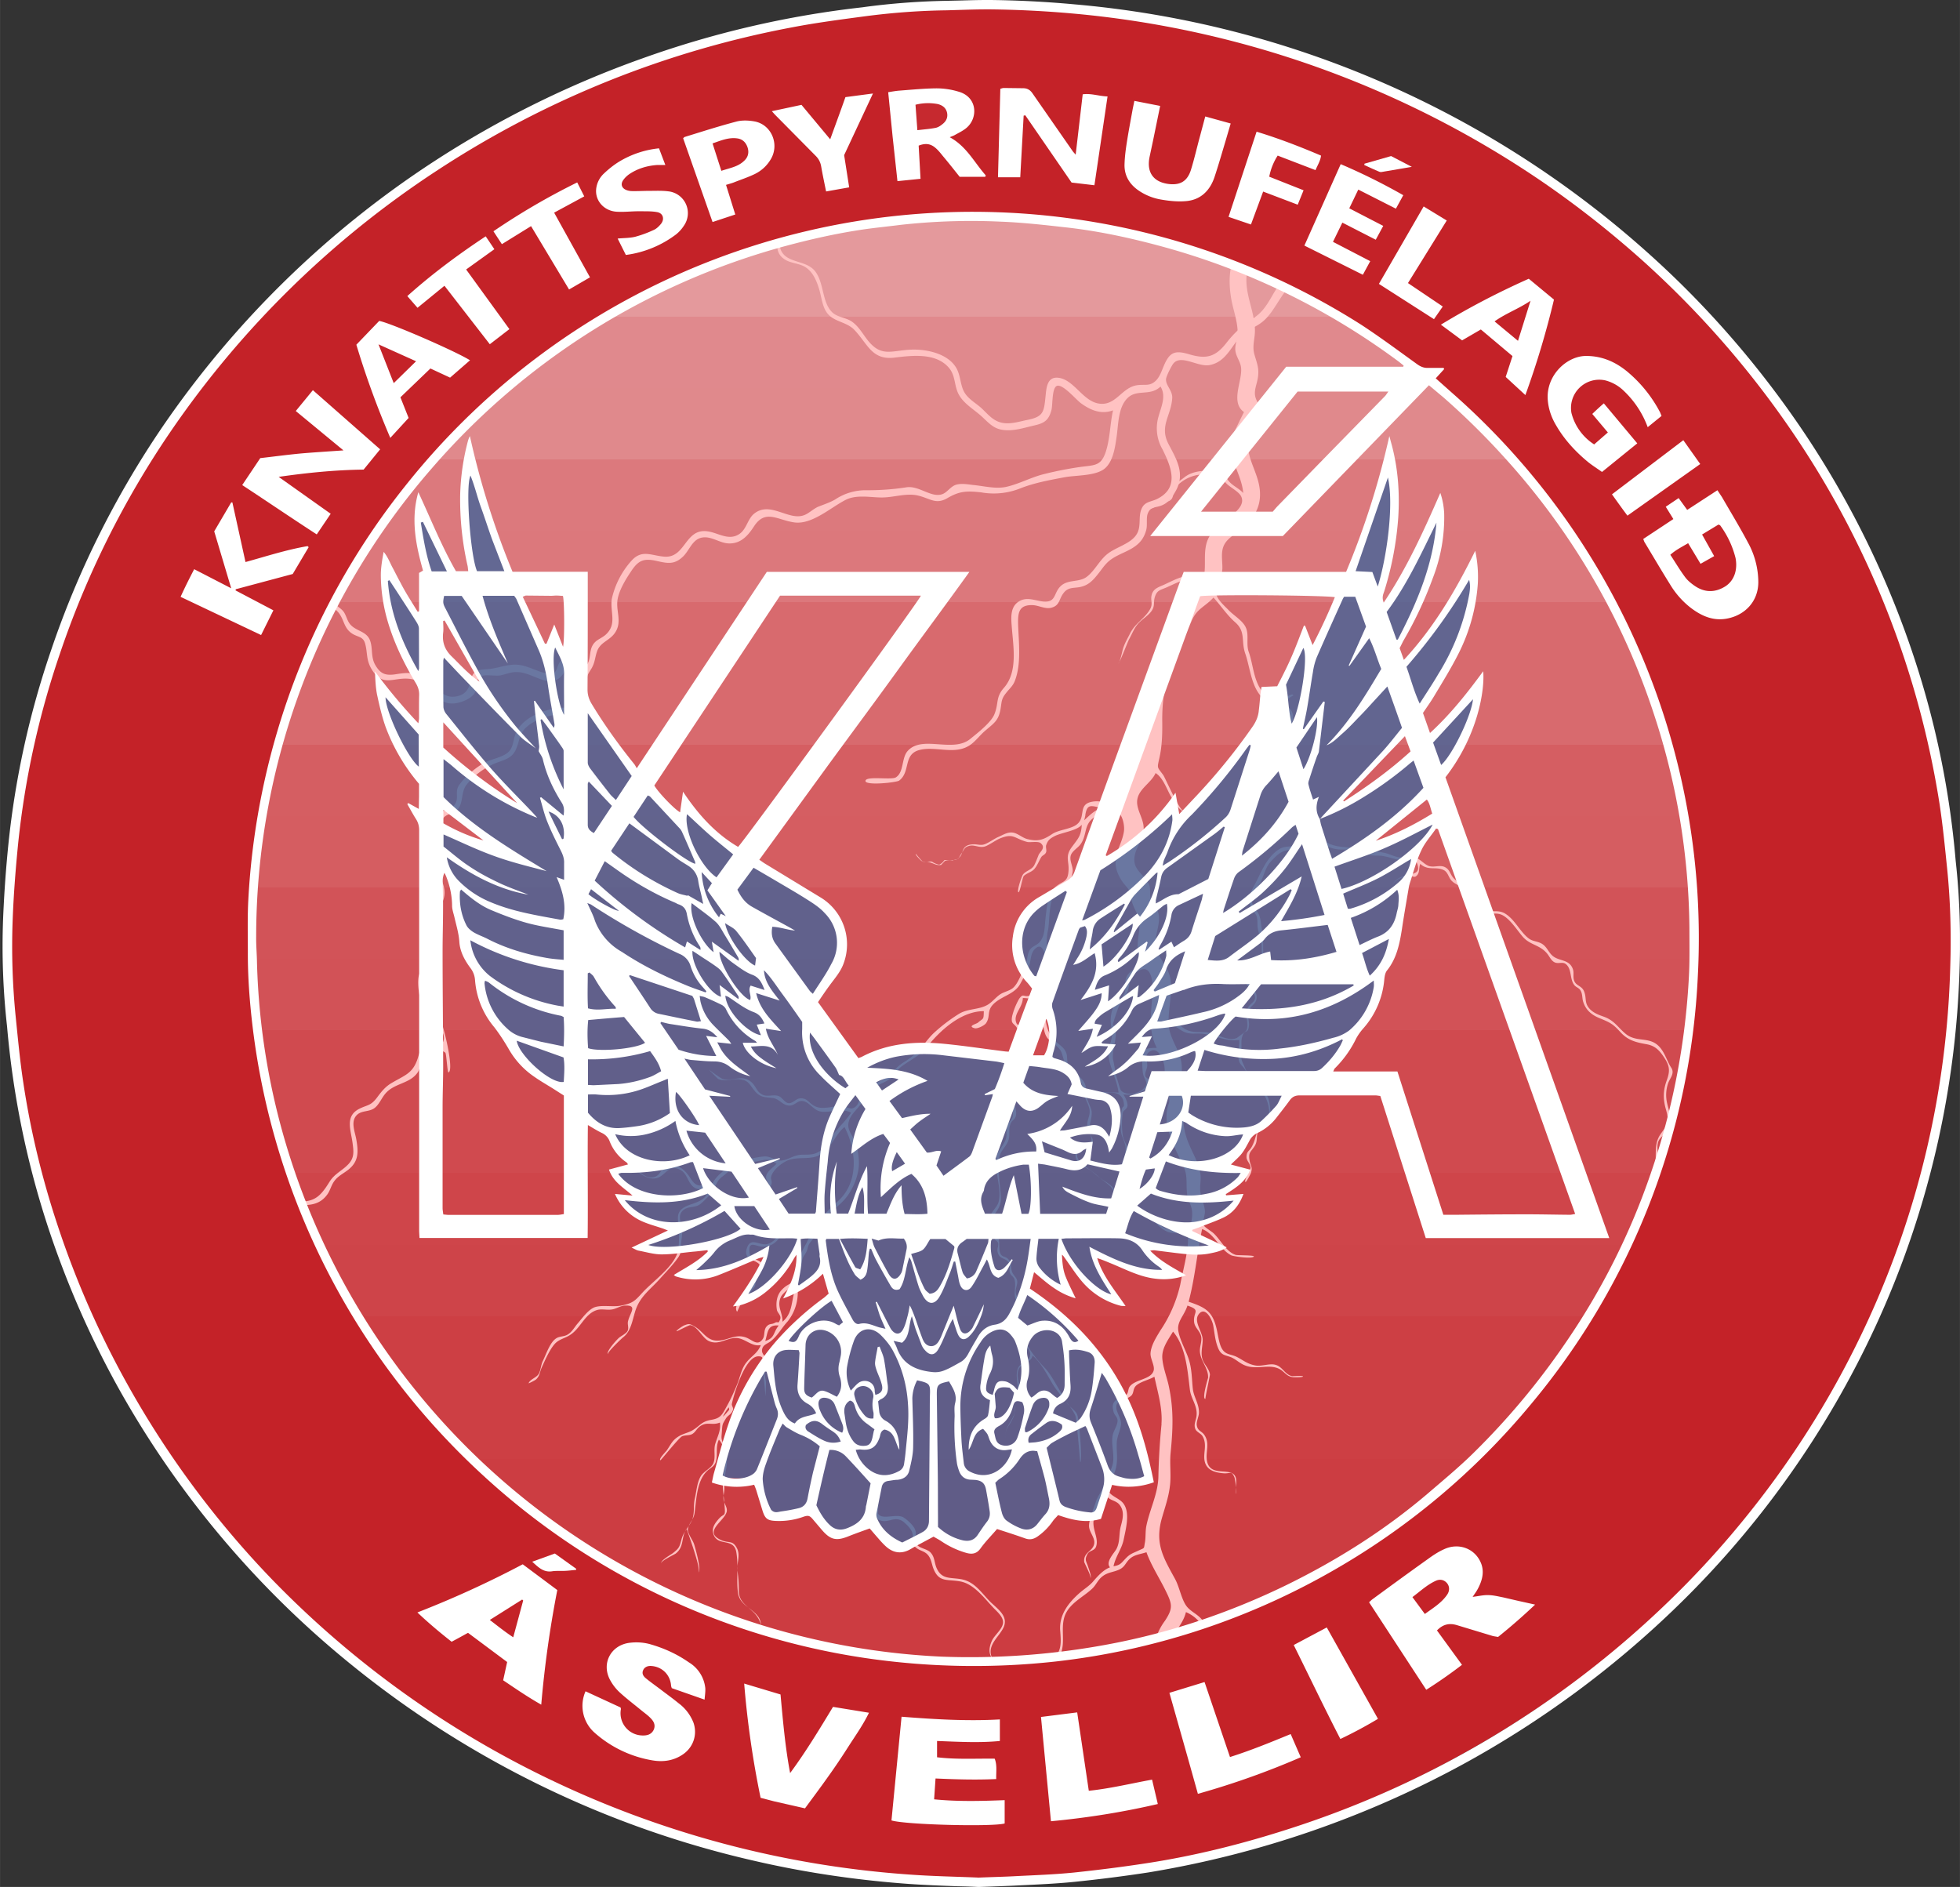
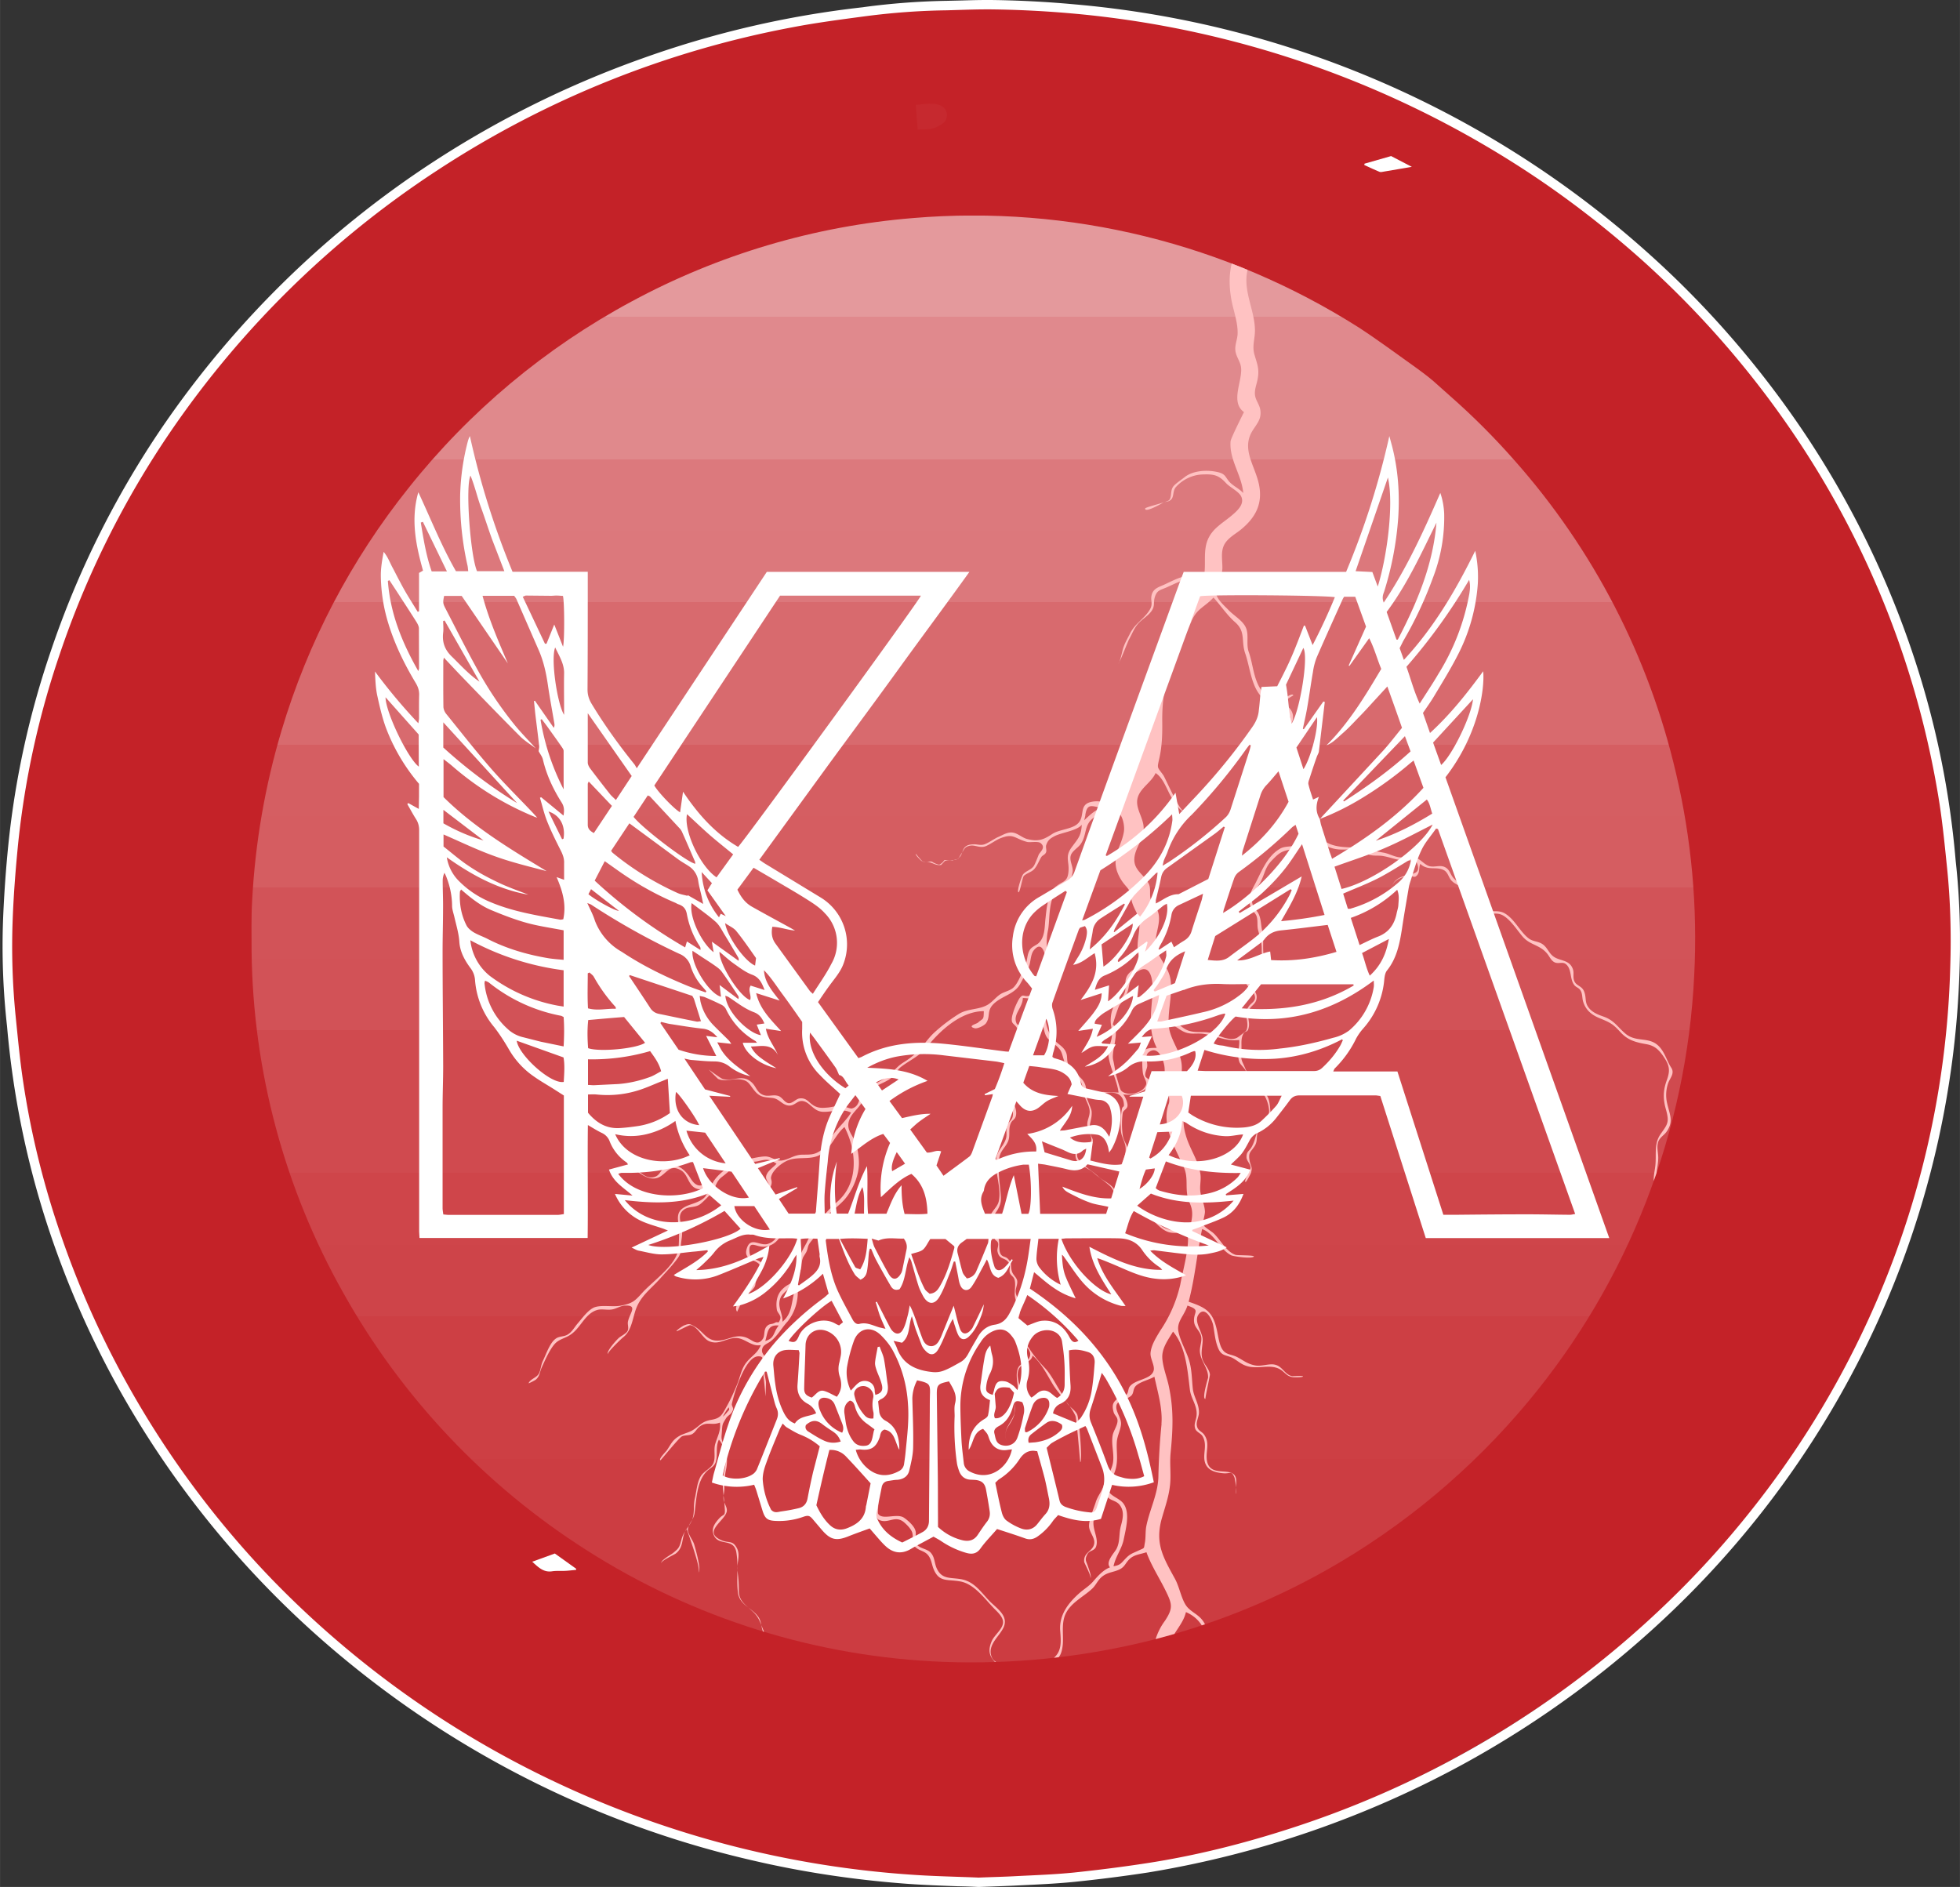
<svg xmlns="http://www.w3.org/2000/svg" xmlns:xlink="http://www.w3.org/1999/xlink" width="2230.3" height="2147.3" viewBox="0 0 1672.7 1610.5">
  <rect x="0" y="0" width="1672.7" height="1610.5" fill="#333333" stroke="none" />
  <defs>
    <clipPath id="d">
      <path d="M214 184h1233v1235H214Zm0 0" />
    </clipPath>
    <clipPath id="e">
      <path d="M779.3 186.1A610.1 610.1 0 0 0 539 257.3a615 615 0 0 0-190.2 159 611.5 611.5 0 0 0-108.6 207.4 619.5 619.5 0 0 0-25 144.5c-.9 14.7-.5 29.5-.5 44.2a607.6 607.6 0 0 0 78 290.6 617 617 0 0 0 207.5 219.8 609.2 609.2 0 0 0 305.6 95.6 632.3 632.3 0 0 0 171.5-17.2 609.7 609.7 0 0 0 155.3-61.5 622.6 622.6 0 0 0 171.8-143.7 614.6 614.6 0 0 0 141.5-363.7 614.8 614.8 0 0 0-15.7-173 610.8 610.8 0 0 0-138-266.7 601.2 601.2 0 0 0-54.4-54.4l-14.6-13c-5.8-5-12.6-9.8-15.3-11.8-15.9-11.3-31.6-23-48-33.7a613.8 613.8 0 0 0-380.7-93.6" />
    </clipPath>
    <clipPath id="f">
      <path d="M779.3 186.1A610.1 610.1 0 0 0 539 257.3a615 615 0 0 0-190.2 159 611.5 611.5 0 0 0-108.6 207.4 619.5 619.5 0 0 0-25 144.5c-.9 14.7-.5 29.5-.5 44.2a607.6 607.6 0 0 0 78 290.6 617 617 0 0 0 207.5 219.8 609.2 609.2 0 0 0 305.6 95.6 632.3 632.3 0 0 0 171.5-17.2 609.7 609.7 0 0 0 155.3-61.5 622.6 622.6 0 0 0 171.8-143.7 614.6 614.6 0 0 0 141.5-363.7 614.8 614.8 0 0 0-15.7-173 610.8 610.8 0 0 0-138-266.7 601.2 601.2 0 0 0-54.4-54.4l-14.6-13c-5.8-5-12.6-9.8-15.3-11.8-15.9-11.3-31.6-23-48-33.7a613.8 613.8 0 0 0-380.7-93.6" />
    </clipPath>
    <clipPath id="h">
      <path d="M451 184h977v1235H451Zm0 0" />
    </clipPath>
    <clipPath id="i">
      <path d="M779.3 186.1A610.1 610.1 0 0 0 539 257.3a615 615 0 0 0-190.2 159 611.5 611.5 0 0 0-108.6 207.4 619.5 619.5 0 0 0-25 144.5c-.9 14.7-.5 29.5-.5 44.2a607.6 607.6 0 0 0 78 290.6 617 617 0 0 0 207.5 219.8 609.2 609.2 0 0 0 305.6 95.6 632.3 632.3 0 0 0 171.5-17.2 609.7 609.7 0 0 0 155.3-61.5 622.6 622.6 0 0 0 171.8-143.7 614.6 614.6 0 0 0 141.5-363.7 614.8 614.8 0 0 0-15.7-173 610.8 610.8 0 0 0-138-266.7 601.2 601.2 0 0 0-54.4-54.4l-14.6-13c-5.8-5-12.6-9.8-15.3-11.8-15.9-11.3-31.6-23-48-33.7a613.8 613.8 0 0 0-380.7-93.6" />
    </clipPath>
    <clipPath id="j">
      <path d="M214 184h976v1161H214Zm0 0" />
    </clipPath>
    <clipPath id="k">
      <path d="M779.3 186.1A610.1 610.1 0 0 0 539 257.3a615 615 0 0 0-190.2 159 611.5 611.5 0 0 0-108.6 207.4 619.5 619.5 0 0 0-25 144.5c-.9 14.7-.5 29.5-.5 44.2a607.6 607.6 0 0 0 78 290.6 617 617 0 0 0 207.5 219.8 609.2 609.2 0 0 0 305.6 95.6 632.3 632.3 0 0 0 171.5-17.2 609.7 609.7 0 0 0 155.3-61.5 622.6 622.6 0 0 0 171.8-143.7 614.6 614.6 0 0 0 141.5-363.7 614.8 614.8 0 0 0-15.7-173 610.8 610.8 0 0 0-138-266.7 601.2 601.2 0 0 0-54.4-54.4l-14.6-13c-5.8-5-12.6-9.8-15.3-11.8-15.9-11.3-31.6-23-48-33.7a613.8 613.8 0 0 0-380.7-93.6" />
    </clipPath>
    <clipPath id="l">
-       <path d="M324.3 388.7H1262v933H324.2Zm0 0" />
+       <path d="M324.3 388.7v933H324.2Zm0 0" />
    </clipPath>
    <clipPath id="c">
      <path d="M.3.7H938v933H.2Zm0 0" />
    </clipPath>
    <clipPath id="b">
      <path d="M0 0h938v934H0z" />
    </clipPath>
    <clipPath id="o">
      <path d="M2 0h1670.7v1610.5H2Zm0 0" />
    </clipPath>
    <linearGradient id="g" x1="-.1" x2=".9" y1="0" y2="0" gradientTransform="rotate(90 283.1 547.5) scale(1232)" gradientUnits="userSpaceOnUse">
      <stop offset="0" style="stop-color:#e4999c;stop-opacity:1" />
      <stop offset=".1" style="stop-color:#e4999c;stop-opacity:1" />
      <stop offset=".1" style="stop-color:#e4989b;stop-opacity:1" />
      <stop offset=".1" style="stop-color:#e4989b;stop-opacity:1" />
      <stop offset=".1" style="stop-color:#e4979a;stop-opacity:1" />
      <stop offset=".1" style="stop-color:#e3969a;stop-opacity:1" />
      <stop offset=".1" style="stop-color:#e39699;stop-opacity:1" />
      <stop offset=".1" style="stop-color:#e39598;stop-opacity:1" />
      <stop offset=".1" style="stop-color:#e39497;stop-opacity:1" />
      <stop offset=".1" style="stop-color:#e39397;stop-opacity:1" />
      <stop offset=".1" style="stop-color:#e29396;stop-opacity:1" />
      <stop offset=".1" style="stop-color:#e29295;stop-opacity:1" />
      <stop offset=".1" style="stop-color:#e29194;stop-opacity:1" />
      <stop offset=".1" style="stop-color:#e29194;stop-opacity:1" />
      <stop offset=".1" style="stop-color:#e29093;stop-opacity:1" />
      <stop offset=".1" style="stop-color:#e18f92;stop-opacity:1" />
      <stop offset=".1" style="stop-color:#e18e92;stop-opacity:1" />
      <stop offset=".1" style="stop-color:#e18e91;stop-opacity:1" />
      <stop offset=".1" style="stop-color:#e18d90;stop-opacity:1" />
      <stop offset=".1" style="stop-color:#e18c8f;stop-opacity:1" />
      <stop offset=".1" style="stop-color:#e18c8f;stop-opacity:1" />
      <stop offset=".1" style="stop-color:#e08b8e;stop-opacity:1" />
      <stop offset=".1" style="stop-color:#e08a8d;stop-opacity:1" />
      <stop offset=".1" style="stop-color:#e0898d;stop-opacity:1" />
      <stop offset=".2" style="stop-color:#e0898c;stop-opacity:1" />
      <stop offset=".2" style="stop-color:#e0888b;stop-opacity:1" />
      <stop offset=".2" style="stop-color:#df878b;stop-opacity:1" />
      <stop offset=".2" style="stop-color:#df878a;stop-opacity:1" />
      <stop offset=".2" style="stop-color:#df8689;stop-opacity:1" />
      <stop offset=".2" style="stop-color:#df8589;stop-opacity:1" />
      <stop offset=".2" style="stop-color:#df8588;stop-opacity:1" />
      <stop offset=".2" style="stop-color:#df8487;stop-opacity:1" />
      <stop offset=".2" style="stop-color:#de8387;stop-opacity:1" />
      <stop offset=".2" style="stop-color:#de8386;stop-opacity:1" />
      <stop offset=".2" style="stop-color:#de8285;stop-opacity:1" />
      <stop offset=".2" style="stop-color:#de8185;stop-opacity:1" />
      <stop offset=".2" style="stop-color:#de8184;stop-opacity:1" />
      <stop offset=".2" style="stop-color:#de8084;stop-opacity:1" />
      <stop offset=".2" style="stop-color:#dd7f83;stop-opacity:1" />
      <stop offset=".2" style="stop-color:#dd7f82;stop-opacity:1" />
      <stop offset=".2" style="stop-color:#dd7e82;stop-opacity:1" />
      <stop offset=".2" style="stop-color:#dd7d81;stop-opacity:1" />
      <stop offset=".2" style="stop-color:#dd7d80;stop-opacity:1" />
      <stop offset=".2" style="stop-color:#dd7c80;stop-opacity:1" />
      <stop offset=".2" style="stop-color:#dc7b7f;stop-opacity:1" />
      <stop offset=".2" style="stop-color:#dc7b7f;stop-opacity:1" />
      <stop offset=".2" style="stop-color:#dc7a7e;stop-opacity:1" />
      <stop offset=".2" style="stop-color:#dc7a7d;stop-opacity:1" />
      <stop offset=".2" style="stop-color:#dc797d;stop-opacity:1" />
      <stop offset=".3" style="stop-color:#dc787c;stop-opacity:1" />
      <stop offset=".3" style="stop-color:#dc787b;stop-opacity:1" />
      <stop offset=".3" style="stop-color:#db777b;stop-opacity:1" />
      <stop offset=".3" style="stop-color:#db777a;stop-opacity:1" />
      <stop offset=".3" style="stop-color:#db767a;stop-opacity:1" />
      <stop offset=".3" style="stop-color:#db7579;stop-opacity:1" />
      <stop offset=".3" style="stop-color:#db7579;stop-opacity:1" />
      <stop offset=".3" style="stop-color:#db7478;stop-opacity:1" />
      <stop offset=".3" style="stop-color:#da7477;stop-opacity:1" />
      <stop offset=".3" style="stop-color:#da7377;stop-opacity:1" />
      <stop offset=".3" style="stop-color:#da7276;stop-opacity:1" />
      <stop offset=".3" style="stop-color:#da7276;stop-opacity:1" />
      <stop offset=".3" style="stop-color:#da7175;stop-opacity:1" />
      <stop offset=".3" style="stop-color:#da7175;stop-opacity:1" />
      <stop offset=".3" style="stop-color:#da7074;stop-opacity:1" />
      <stop offset=".3" style="stop-color:#d97073;stop-opacity:1" />
      <stop offset=".3" style="stop-color:#d96f73;stop-opacity:1" />
      <stop offset=".3" style="stop-color:#d96e72;stop-opacity:1" />
      <stop offset=".3" style="stop-color:#d96e72;stop-opacity:1" />
      <stop offset=".3" style="stop-color:#d96d71;stop-opacity:1" />
      <stop offset=".3" style="stop-color:#d96d71;stop-opacity:1" />
      <stop offset=".3" style="stop-color:#d96c70;stop-opacity:1" />
      <stop offset=".3" style="stop-color:#d86c70;stop-opacity:1" />
      <stop offset=".3" style="stop-color:#d86b6f;stop-opacity:1" />
      <stop offset=".3" style="stop-color:#d86b6f;stop-opacity:1" />
      <stop offset=".3" style="stop-color:#d86a6e;stop-opacity:1" />
      <stop offset=".4" style="stop-color:#d86a6e;stop-opacity:1" />
      <stop offset=".4" style="stop-color:#d8696d;stop-opacity:1" />
      <stop offset=".4" style="stop-color:#d8686c;stop-opacity:1" />
      <stop offset=".4" style="stop-color:#d7686c;stop-opacity:1" />
      <stop offset=".4" style="stop-color:#d7676b;stop-opacity:1" />
      <stop offset=".4" style="stop-color:#d7676b;stop-opacity:1" />
      <stop offset=".4" style="stop-color:#d7666a;stop-opacity:1" />
      <stop offset=".4" style="stop-color:#d7666a;stop-opacity:1" />
      <stop offset=".4" style="stop-color:#d76569;stop-opacity:1" />
      <stop offset=".4" style="stop-color:#d76569;stop-opacity:1" />
      <stop offset=".4" style="stop-color:#d76468;stop-opacity:1" />
      <stop offset=".4" style="stop-color:#d66468;stop-opacity:1" />
      <stop offset=".4" style="stop-color:#d66367;stop-opacity:1" />
      <stop offset=".4" style="stop-color:#d66266;stop-opacity:1" />
      <stop offset=".4" style="stop-color:#d66165;stop-opacity:1" />
      <stop offset=".4" style="stop-color:#d56064;stop-opacity:1" />
      <stop offset=".4" style="stop-color:#d55f63;stop-opacity:1" />
      <stop offset=".4" style="stop-color:#d55e62;stop-opacity:1" />
      <stop offset=".5" style="stop-color:#d55d61;stop-opacity:1" />
      <stop offset=".5" style="stop-color:#d55c61;stop-opacity:1" />
      <stop offset=".5" style="stop-color:#d45b60;stop-opacity:1" />
      <stop offset=".5" style="stop-color:#d45b5f;stop-opacity:1" />
      <stop offset=".5" style="stop-color:#d45a5e;stop-opacity:1" />
      <stop offset=".5" style="stop-color:#d4595d;stop-opacity:1" />
      <stop offset=".5" style="stop-color:#d3585c;stop-opacity:1" />
      <stop offset=".5" style="stop-color:#d3575c;stop-opacity:1" />
      <stop offset=".5" style="stop-color:#d3565b;stop-opacity:1" />
      <stop offset=".5" style="stop-color:#d3565a;stop-opacity:1" />
      <stop offset=".5" style="stop-color:#d35559;stop-opacity:1" />
      <stop offset=".5" style="stop-color:#d25458;stop-opacity:1" />
      <stop offset=".5" style="stop-color:#d25358;stop-opacity:1" />
      <stop offset=".6" style="stop-color:#d25257;stop-opacity:1" />
      <stop offset=".6" style="stop-color:#d25256;stop-opacity:1" />
      <stop offset=".6" style="stop-color:#d25156;stop-opacity:1" />
      <stop offset=".6" style="stop-color:#d15055;stop-opacity:1" />
      <stop offset=".6" style="stop-color:#d15054;stop-opacity:1" />
      <stop offset=".6" style="stop-color:#d14f53;stop-opacity:1" />
      <stop offset=".6" style="stop-color:#d14e53;stop-opacity:1" />
      <stop offset=".6" style="stop-color:#d14e52;stop-opacity:1" />
      <stop offset=".6" style="stop-color:#d14d52;stop-opacity:1" />
      <stop offset=".6" style="stop-color:#d04c51;stop-opacity:1" />
      <stop offset=".6" style="stop-color:#d04c50;stop-opacity:1" />
      <stop offset=".6" style="stop-color:#d04b50;stop-opacity:1" />
      <stop offset=".6" style="stop-color:#d04a4f;stop-opacity:1" />
      <stop offset=".7" style="stop-color:#d04a4f;stop-opacity:1" />
      <stop offset=".7" style="stop-color:#d0494e;stop-opacity:1" />
      <stop offset=".7" style="stop-color:#cf494d;stop-opacity:1" />
      <stop offset=".7" style="stop-color:#cf484d;stop-opacity:1" />
      <stop offset=".7" style="stop-color:#cf484c;stop-opacity:1" />
      <stop offset=".7" style="stop-color:#cf474c;stop-opacity:1" />
      <stop offset=".7" style="stop-color:#cf474b;stop-opacity:1" />
      <stop offset=".7" style="stop-color:#cf464b;stop-opacity:1" />
      <stop offset=".7" style="stop-color:#cf454a;stop-opacity:1" />
      <stop offset=".8" style="stop-color:#ce4449;stop-opacity:1" />
      <stop offset=".8" style="stop-color:#ce4348;stop-opacity:1" />
      <stop offset=".8" style="stop-color:#ce4247;stop-opacity:1" />
      <stop offset=".8" style="stop-color:#ce4146;stop-opacity:1" />
      <stop offset=".8" style="stop-color:#cd4146;stop-opacity:1" />
      <stop offset=".8" style="stop-color:#cd4045;stop-opacity:1" />
      <stop offset=".8" style="stop-color:#cd3f44;stop-opacity:1" />
      <stop offset=".9" style="stop-color:#cd3f44;stop-opacity:1" />
      <stop offset=".9" style="stop-color:#cd3e43;stop-opacity:1" />
      <stop offset=".9" style="stop-color:#cd3d42;stop-opacity:1" />
      <stop offset=".9" style="stop-color:#cc3d42;stop-opacity:1" />
      <stop offset="1" style="stop-color:#cc3c41;stop-opacity:1" />
    </linearGradient>
    <filter id="a" width="100%" height="100%" x="0%" y="0%" filterUnits="objectBoundingBox">
      <feColorMatrix in="SourceGraphic" values="0 0 0 0 1 0 0 0 0 1 0 0 0 0 1 0 0 0 1 0" />
    </filter>
    <mask id="n">
      <g filter="url(#a)">
        <path d="M0 0h1672.7v1610.5H0z" style="fill:#000;fill-opacity:.8;stroke:none" />
      </g>
    </mask>
    <g clip-path="url(#b)">
      <g id="m" clip-path="url(#c)">
        <path d="m288.3 873.2 16-54.7 24-43.3 27.7-33 31.8-24.7-6.3-24.8-17.3 15.8-13.4 7.2 6.7-21.7v-20.8l-15 25.5-19 17.5-14 6 13-22.5 6-12.2 1.3-8.3-41.6 19.5-31 .8 24.6-17.3 2.2-6.5-44.5 3.8-17.5-2.8 31.5-14.7-7-3.5-24.5-7-17.8-18.3 17 2-22-23.2 18-4.5-21-29.5-22-11.8-16.4-25.2-34.6-20L87 465.2l-2.8-24.5-12.2-21-9.8-56.2-32-60 39.5 23.7 31 7.5L45.5 290l-27-35L6 228.5.2 196.7l45.3 50.5L99 290.7l28.3 14.8-16.3-17.8-37-41.2-35.8-45L15 157.7 4.7 125l.5-30.8 31 50.3L66.8 183l23.5 23.2-3-12.5L76 173l-25.8-44-13.5-48.5-5-31.5 3.3-4.5 36.8 73L80 98.7 72 57l2.3-46.8L77 .7l16 54.8 22 57 26 59.5 8-15.3 30.3 61 60.7 79 16.8 18.3 5-18.5 13 18.2 42.7 34 40 22.3 26.8 17.2 10.4 19.8-5 30.7-25 36.3 37.8 49.5 29.8-15.3 41.4-1.7 44 6 52.5 5.5 3.5-18.8 1.8-11-19-42-12.3-22.2 3.3-28.5 13.5-13 33-20.3 51-32.7 32.3-32 2 17.2 31-33 36-46.7 25-41.5 16.7-39.8 7.5 18.5 30.5-68.7L841 68l20.8-61.3 4.7 26.5-3.3 44.8-13.7 56.2 15.3-12.7 39.7-73.3v22.3l-8.3 33-13.7 34.7-18 32.3 4.5 12.7 12.8-11.7 31-41.8L932 97l1.5 16.5-4.8 29-11.5 28.5-33.5 52.2-35.2 41.5-37.3 38.3 14-5 28-17.8 52-46.2 32.8-36-3.8 21.7-9.7 27.5-21 30-28.8 28-41 31.5 27.8-7 45.3-23.2-10.8 17.2-13.5 21-10.5 36.5-6 41-12 23.8-4.3 21.2-22 32.3-27 40.2-25.7 5.5-11.3 19.8-21.2 13.7-12.3 17-11.7 11.3 20.3 5.7-8.8 11.5-18.5 10.5h19.8l-1.8 7.3-21.3 12-25.5 8.5 34.3 14.7-29.8 2.8-35-5 3.5 6.7 23 18L657 698l-23-6.8-24.5-9 1.3 6 13.5 25.3 5.7 9.5-22.3-13-13.5-13.5-14-21.3.3 20.3 5.3 17.7-13.3-7-15.3-15.2-6.5 21.7 18 12 25 22.5 24 28.5 20.3 39 19 60.5-18 2.8-15.8-4-11 32.5-36.5-6.8-19 22L526 910l-19.4 23.7-35.9-15-26.7 15-26.4-24-27.6 12-23-21-33.3 5.8-12.4-32.3" style="stroke:none;fill-rule:nonzero;fill:#456499;fill-opacity:1" />
      </g>
    </g>
  </defs>
  <path d="M823.8 1606.5c-476-4.4-875.9-427.7-810-908C72 272.8 476.1-22.6 896.4 6.4c421.4 29 778 378.6 772 808.9-6 454.9-403.3 791.8-844.7 791.3" style="stroke:none;fill-rule:nonzero;fill:#c42228;fill-opacity:1" />
  <g clip-path="url(#d)">
    <g clip-path="url(#e)">
      <g clip-path="url(#f)">
        <path d="M1447.4 184H214.3v1235.4h1233Zm0 0" style="stroke:none;fill-rule:nonzero;fill:url(#g)" />
      </g>
    </g>
  </g>
  <path d="m783.2 110.6-1.6-21.1c6.6-.4 13.1-1.9 19.7 0 7 2.1 9.3 10.4 3.8 15.4a24 24 0 0 1-10 4.9c-3.6.9-7.6.5-12 .8" style="stroke:none;fill-rule:nonzero;fill:#c6292f;fill-opacity:1" />
  <g clip-path="url(#h)">
    <g clip-path="url(#i)">
      <path d="M1119.8 705.7c-9.5 1.5-5.7 9.2-10.2 13.7-4.3 4.3-12 1.9-17.1 4.9-11.8 6.7-16.5 21.4-22.5 32.2-3.4 6.4-5.4 11.2-2.3 18.4 1.2 2.6 3.8 4.5 4.7 7 1.3 4 .3 7.6 1.2 11.6 1.7 6.6 3.4 10.3 3.2 17.8-.2 6.1 4.8 15-1.3 19.4-4 2.9-9.5-1.6-12 2.4-3.7 6 4.8 11.1 6.5 14.5 3.4 7-2 7.6-4.7 12-4 6.6 1.3 13.6-1.7 20-.2.4-7.4 6-8.2 6.3-5.7 2.6-14.1-1.5-19.4-3.5-7.4-2.8-14-.4-21.2-2.6-7.1-2.2-9.1-8.3-17.5-8.4 0-11.5 3.1-23 1.8-34.4-1.4-11.2-9-17-12.1-27-3.3-10.6 4.8-21.4 1.2-32.1-1.2-3.7-4.5-6.1-5.9-9.6-1.6-4.2 0-8.7-1.5-13-2.9-7.7-12-11.4-12.7-20.3-.8-10.4 8.5-18.3 7.9-29.1-.5-8.8-7.6-16.6-5-25.3 2.4-8.2 11.8-13 15.2-20.8 6.5 4 9.7 14.2 13.3 20.3 1 1.7 7.9 13.6 10.8 11.8-3 1.8-16-28.2-17.5-30.3-5.4-7.5-5.4-5.3-3.3-14.9 2.2-9.8 2.5-20 2.4-30-.3-22 3-38.8 12.5-58.7 4.4-9.2 8.4-18.4 12.4-27.7 4.6-11 11.3-12.1 18.8-20.3 6.5 7.1 11 14.4 18.4 21 9.4 8.1 5 16 8.7 26.7 5.6 16.1 5.2 39 26.7 44.2-4.3 2.8-9.3 7-7.7 13.2 1.2 5 7.1 7.3 9.9 11.5 8 12.4.9 24.4 3.4 37.4 1.1 6 5.3 12.2 10 15.9 2.8 2.2 8.2 2.6 10.2 4.5 2.4 2.2 11.9 20.2 4.6 21.3m-2.3 2.9c.3 0 .1 0 0 0m0 0h.1-.1m-119.9 233c-7 17.8 5.3 38.3 12.5 54.1 4 8.8 1.6 16.1 3.3 25.2.8 4.1 3.3 7.9 3.8 12 1 6.7-1.5 13-2.7 19.4-8.3-3.9-14.3 0-22.6-5.5-5.8-3.8-9.8-10.3-15.9-13.1-7.5-3.6-7.5-1.3-11.1-9.7-2.7-6.2-8-14-8.3-20.8-.2-6.9 3.8-11.2 5.4-17 2.2-7.6-2.6-10.3-3.8-17a70 70 0 0 1 0-19.4c.6-2.4 3.5-3 4-5.7.5-2.5-1.9-8.3-3.7-10 8.2 1 22.5-1.9 22.4-11.9 0-1-3.1-2.4-3.4-3.7-.7-3 1.4-5.9 1.6-8.8.2-4.3-2.5-9 1.6-11.9 7.8-5.6 12.2 6.8 13 12 .7 4.7-.2 9.5.5 14.2.9 5.7 4.8 11.6 3.4 17.6m-22.2-42.4c-.9 3.7-.6 13 0 16.7.6 4.1 3.6 7 2.7 9.8-2.5 8-17.6 10.3-21.6 4.7-.7-1-2.7-8.4-3.2-10-1.5-5-2.1-10.6-3.3-15.8-1.8-8 6.2-24.2-.3-30.3-.1 0 4.5-14.7 5.7-16.4 4.1-5.6 6.6-8.5 7.9-15.4 1.1-6.1 2.8-11.1 9-14.2 11-5.7 11.8 11.5 11.3 19.5-1 15.9-4.1 31.6 3.6 46.5-4 .3-10.7-.7-11.8 5M973 782.5s0-.2 0 0m.9 1.2-.5-.5c.4.3 1.2 1 .5.5m-.5-.6s.3.3 0 0M942.2 932c-5.3-.3-10.4 1.2-15.5 2.3 2-14.6-8.7-15-14.7-25.4-2-3.5-.7-6.8-2.1-10.4-1.7-4.3-4.8-6-8.2-9-13.3-11.8-10-30.3-5.6-45.5a44.6 44.6 0 0 0-.7-25.4 50.3 50.3 0 0 1-.9-25.2c1.6-9.2.1-25 7.2-32.5 3-3.2 7.5-2.5 10.3-6 1.5-1.7 3.4-9.4 3.5-11.6.1-4.4-3.2-9.3-1.5-13.7 1.3-3.3 5.8-6 7.9-8.7 5.3-7 3.4-14.3 8.6-20.4 3.7-4.3 15.1-10.6 21.4-8.8 5.6 1.7 8.1 12.1 7.3 17.8-1.8 12.4-10.2 20.2-6 33.8a37 37 0 0 0 7.3 12.5c4.3 5 3.9 5.2 5 11.4 1.3 8.3 7 13.4 7 21-.1 12.6-5.2 23.3 2.9 35-4.7 2.5-10.8 4.9-13.5 9.7-2.6 4.6-.6 8.8-1.9 13.6-1.3 5.2-5.3 6.5-8 10.2-2.8 3.8-3.8 8-4.1 13-.3 4.3 1 7.9 1.1 12.2.3 6.6-3.9 12.5-3 19.2 1.3 10.7 7.3 20.7 8.6 31.4-4.1-.2-8.3-.2-12.4-.5m-16-236.2c1.7-11.5 6.2-7 15.1-6.4-6.2 1.1-11.5 6.5-16 10.7l1-4.3m21-8.2c4.5-3.3 4.8-6.7 6.2.7-3.1.4-6.2.7-9.3.8 1.2-.3 2.2-.8 3-1.5m18.2 72c0 .3 0-.8 0 0M1095 604.5c2 3 6.4 5.1 6.2 9.2-.1 3.6-6 6.7-7.6 9.6-2.5-3.8-8-5.1-9-10s5.3-14.1 10.4-8.8m-103.7 610.8a565.7 565.7 0 0 0-2.7 45c-.3 14.5-7.5 28.2-10.3 42.2-.9 4.6-.4 9.5-1.2 14-1.1 5.8.2 4.2-5.7 7-5 2.3-7 2.7-10.8 6.7-4.1 4.3-4.4 5.5-10.3 6.6 1.8-8.6 7-14.6 8.7-22.9 1.7-8.6 5.6-22.3 0-30.3-4.2-6.2-15.3-6.8-13.8-16.5.6-3.6 2.4-3 3.8-5.6 2.5-4.7 3.8-8.7 4.2-14.2.4-5.3-.4-10.7-.1-16 .2-5.6 3.1-10.3 3.6-15.6.6-5.8-6.1-12.4-3.4-17.5 2-3.5 9.5-4 12.5-7.4 2-2.5 1-5.3 3.6-8 3.7-3.6 11.3-5.1 15.8-7.8 2.7 12.8 7.1 27 6 40.3m64.3 226.7c3.6 3.4 3.5 8.5 7.5 11.8 3.4 3 8.6 2.7 11.9 6 5.3 5.2 8.8 18.3 4 23.5-7-9.8-8.9-18.4-19.4-26-2.6-2-7.4-3.6-9-6.8-2.3-4.9 1-5.8 2.8-10.3.8.5 1.6 1.1 2.2 1.8m-72.2 53.1s.3-.4 0 0M729.2 997.8s.2-.1 0 0m-3.8 14.7s.3-.2 0 0m-39.8 57.3s.3-.2 0 0m-7.8 33.3c-2.6 10-2 18.2-10 25 .2-8.2-5.3-13.3-1.2-21.5 1.7-3.4 13.6-13.6 11.2-3.5m-.2 13.3c0 .2 0 .6 0 0m-13.7 15.8c-4 5.4-2.9 10-10.8 12.3 2.3-7.5 1.7-14.1 11.5-13.2-.2.2-.6.6-.7.9m-41.7 71.2c-1.8 2-3.2 4-5.3 5.7a45 45 0 0 1 5-8c.2.7.5 1.6.3 2.3m36.6-176.4s.2.4 0 0m1.9 3.9c0-.1 0-.1 0 0M1068 297.2c.4-.8.2-.4 0 0m358.3 614.1c-4.4-6.7-6.1-16.2-13.9-21-7.8-4.7-17-1.3-25.1-8-6.8-5.7-9.4-11.1-18.1-14.4-4.4-1.6-8.7-3-12.2-6.5-5.3-5.5-2.6-9.3-5.2-15.5-1.8-4.2-5.8-4.4-7.8-7.7-2.2-3.9-.3-7.3-1.7-11.2-3.2-8.7-12.1-6.3-17.7-11.6-3.4-3.2-4.6-7.6-9-10.1-4-2.2-7.8-1.7-11.5-4.8-7-5.7-11.2-15.3-19-20.4-7-4.8-14-.2-21.6-4-8.2-4-5.4-14-13.3-20-3.5-2.6-7-3.5-10-7-2.7-3.2-3-7-7-9-4.3-2.2-9.2.5-13.8-1-4.5-1.7-7.1-6-12-7.3-4.4-1-9.2.5-13.7-.2-4.6-.7-8.4-3.1-13-3.9-9.4-1.6-18.8-4.1-28.2-4.5-7.9-.2-18.6-1-24.3-7.6-5.5-6.4-2.4-14.3-4.9-21.2-1-3-2.9-8.6-4.9-11-2.8-3.2-7.8-4-11.4-6.7-11.4-8.6-8.3-19.7-7.9-32 .2-5.5-2.3-9.9-2.6-14.9-.4-5.4 2-6.6 4.8-10.9 4.8-7.5 1.6-15-7.2-19 .4-.4 9.7-6.8 9.6-6.2 0-3.6-10.5 4.4-10.4 4.4-5.2 1.1-9.6-1.3-13.3-4.9-10.3-9.7-10-24.8-14.3-36.8-2.5-7 .6-15-2.8-21.5-3-5.7-10.3-9.8-14.6-14.4-2.8-2.9-9.8-9.1-10.1-13.3-.5-6.3 4.7-14.8 5-21.8.2-6.9-1.7-14.4 1.7-20.7 2.9-5.4 9-8.7 13.6-12.3 13.7-11 20-23.7 15.3-41.6-4-15-14-28.2-5-43 4-6.4 8.2-10.4 6.7-18.5-.8-4.1-3.7-7.5-4.4-11.7-.7-4.8 1.2-9 2.1-13.6 1.8-8.9-.2-13-2.6-21.3-2.2-7.5.5-13.4.4-21-.2-17.3-10.3-33.2-6.4-50.9 3.2-14.6 18.5-22.5 20.7-37 2.4-16.4-10.7-31.4-20.3-42.9-11.1-13.3-13.6-23.8.9-35.7 4.3-3.5 10.7-6.1 10-13-.6-7.3-7.9-9-13.6-6.8-12.5 4.7-24.6 23.8-24.7 36.4-.1 14 10.6 24.3 19 34.2 4.4 5.3 10 11.5 12.1 18.2 3 9-1.9 12.5-7 19-12.2 16-14.3 33.7-10.7 53.1 1.8 9.4 5.6 19.2 5.2 28.9-.3 4.9-2.4 9-1.9 14 .5 4.5 3.2 8 4.4 12.2 3.4 11.3-10 31.3 3.2 40.5a.7.7 0 0 1-.2-.3s-11.3 22.4-11.5 25c-1.3 15.7 9.6 29 10.8 44.2-3.7-4.1-8.6-5.9-12-9.8-3.4-4-3.2-6.5-9.5-8-9-2.2-21-1.5-28.2 4-2.5 2-7.4 5.3-9.5 7.6-3.6 4-1.3 9.3-4.1 12.3-1.7 1.7-20.3 5.9-20.4 7.1-.4 4.2 14.9-4.7 15-4.8 2.9-1.5 5-.5 7.4-3.1 2.3-2.6 1-7.5 4.1-10.7a32.6 32.6 0 0 1 21.2-10.4c10.5-.5 14.7.1 21.4 7.4 3.1 3.4 10.6 7 12.7 11 3.7 7-3.9 13.2-8.8 17.3-6.7 5.5-14.3 9.8-18.5 17.7-5.8 10.7-2 23.2-4.5 34.6-12.8-4.8-21.8.4-33.1 5.7-4.6 2.2-9.9 3.3-11.3 8.9-1.4 5.2 1.6 7.6-1.8 13-4.7 7.7-12.3 11.4-16.6 19.9-2.4 4.8-5 9-6.4 14.2 0 0-2.8 12.5-3.7 11.4.7 1 8-18.5 9.3-20.7 2.3-4.1 4-8.7 7-12.4 3.3-4.1 8.3-6.7 11.6-10.9 3.8-4.9 1.7-7.6 3.3-12.6 1.9-6 4.7-5.8 10.3-8.3 10.6-4.7 18.6-9.8 30.5-4.9-2.8 7.8-14.8 11.7-19.6 19.2-5.9 9.2-9.4 20.8-14.2 30.8a150.4 150.4 0 0 0-16.2 65.5c-.2 10.3-.5 21-2.4 31.2-1.8 10-6.2 14.8-12.4 22.5-2.6 3.3-4.7 10.6-7.3 13-1 1-2.2 1-3 1.7-7.9 7-10.9 2.4-19.5 4.1-12 2.3-5 12.7-12.4 19-5 4.4-15.7 4.7-21.4 8.5-7.4 4.9-12 6.7-21.4 4.3-4.2-1.1-8-4.9-12.3-5.5-4.3-.6-8 1.8-11.8 3.5-3.8 1.5-9.4 5.8-13 6.7-3.1.8-5.4-.3-8.6-.2-12.7.3-6.8 9.6-14.8 13-2.2 1-7.7 0-10.3.6-1 1.7-2.5 3-4.3 3.8a17 17 0 0 1-6.2-2.6c-2.9-.5-5.3 1-8-.3-.7-.3-5.6-6.3-5.7-6.3-.9.6 4.3 5.6 4.7 5.9 3.3 2 3.7.3 6.9 1.2 3.7 1 6 3 10 2.3l3.1-3.3c2.1-.9 4.3-1 6.5-.5 7.5-2.4 3.7 0 8-6.4 2.3-3.3 2.2-5.2 7-6.2 4.2-.8 8 2 12.6.7 3.3-1 8.9-5.1 12.5-6.7 12.2-5.1 12.3-.3 23.7 2.8 2.4.6 9.2-.8 11.4.9 5 4-.5 7.5-1.6 10.1-.8 2-2.7 7-4 9.3-2.4 3.7-7.1 4.4-9.4 7.5-1 1.3-5.4 14-3.9 15.1 1.2.9 3.4-12.2 4.5-13.7 1.9-2.3 6.7-3.4 9-6 2.8-3.2 4-7 6-10.2.9-1.6 3-1.9 4-3.9s-.5-4.5.3-6.6c1.4-4 3.2-5.4 7-7.4 6-3.2 19.3-4.6 23.3-9.8-.5 9.8-3.3 11.9-8.8 19.5-5.8 8.1-1.6 11.8-2.6 21-.8 8.3-4.8 7.7-10.1 11.8-7.7 5.8-8.5 19.3-9.5 28-.8 7-.3 15-5.4 20.3-2.5 2.6-6.3 3.2-8.2 6.7-2.3 4.1-1.7 9.3-4 13.7-2.7 5.4-5.6 14.4-10.1 18.3-2.8 2.4-7.5 3.3-10.7 5.3-3.8 2.5-6.7 6.4-10.5 8.8-7.8 4.8-17.3 3.2-25.2 8.2a145 145 0 0 0-21 16c-6 5.6-9.9 12.6-16.3 18.1-3 2.6-6 4.9-9.5 7-5.4 3.4-7 6-11.4 10.1a55 55 0 0 1-13.2 8.2c-2 1-7.7 1.8-9.3 3.4-4.9 5-2 15.7-10.5 17.8-1.2.3-7.5-2.3-8.8-2.3-3.5-.3-7.5 1-11 1.4-4.5.4-7.9.8-11.9-1.2-5-2.5-6.3-7.3-12.9-6.5-3.2.4-6 4.5-9.5 4-3.6-.7-5.1-5.1-8.8-6.2-5-1.4-9 1.4-14-1.4-4.1-2.3-4.9-6.5-7.9-9.5-8.3-8.4-16-1-25.3-3.5-1.6-.4-12-8.1-12-8.1s7.5 7.7 8 8c5.1 2.5 11.5.1 16.9.3 9.3.5 9.2 3.8 14.4 10 4.7 5.7 8.8 5.3 15.2 6 6 .8 8.2 6.1 14 6.5 5 .2 7-4.3 11.4-3.9 6.6.6 9.3 8.8 17.4 9.2 8.6.4 15.8-3.4 24.2.7-4 6.5-9.7 11.5-14.3 17.5-3.5 4.6-6.7 11.1-11.4 14.7-5.4 4-9.3 3.6-16 3.7-7 .1-11.6 4.3-17.6 5-5.2.6-8.8-3.7-14.4-3.5-5.1.2-12.3 2.1-17.4 3-8.8 1.7-25.5 12.8-28 22.3-3.8-3.9-7.4.5-11.5-.7-3.7-1.2-5.5-4.6-7.5-7.6-4.9-7-12-12.5-21-7.3-4 2.4-4 6.8-9.3 8-5.7 1.3-9.8-2.6-13.7-5.7-1.4-1-13.2-11.7-13-11.8.5-.3 19 25.3 32.2 17 6-3.7 8.7-10.6 17.7-5.4 6.5 3.8 6 13.6 14 15.9 5.3 1.5 10.3-3.8 8.3 3.6-1.8 6.6-11.5 8.6-16.4 10.6-7 3-9.3 6.4-8.2 14.1 1.1 8 .7 13.3.4 21.1-.6 14.7-21 28.3-30.8 39-6.7 7.3-8.3 9.3-18.9 11.3-6.5 1.2-15.9-.8-22 1.3-5.4 2-10.5 9.2-14.3 13.6-3 3.4-4.9 7.5-8.9 9.8-3 1.8-7 1.3-9.7 3.2-5.3 3.4-8.5 13.5-11.4 19.4-1.6 3.4-1.7 7.5-3.3 10.6-1.9 3.6-7.5 4.7-8.8 8.3-.1.3 5.6-2.5 6.4-3.3 3.2-3 3-6 4.7-9.9 2.7-6 6.4-14.5 10.4-19.4 4.3-5.6 10.1-5.4 15.7-9.9 7.8-6.1 11.5-17.3 21.5-20.1 4-1.1 8.7.4 13-.5 3.5-.7 6.8-3 10.3-3.2 11.2-.6 4.9 5.6 3 12.8-1 3.2.8 5.6-.5 8.8-1 2.2-6.2 4.7-7.6 6.1-1.6 1.4-11 11.6-9.2 13.8-1-1.3 11.8-13.6 13.2-14.6 6.5-5.2 7.6-14.1 10.2-22.4 4-12.4 12.5-17.9 21.3-27.7 4.7-5.3 10.3-11 14.5-16.8 4-5.3 2.5-6.4 3.2-13 .7-6 1.6-9.1.2-15.4-1.2-5-2.6-10 2.3-13.5 4.3-3.2 9.8-1.2 14.4-5.1 2.6-2.2 8.2-7.6 10-10.4 3.4-5.2 3-8.7 8.5-12.8 4-3 8.7-7.7 13.1-10 5.4-2.9 12.1-1.8 18-3.2 6.6-1.6 8.9-1.7 15 2.3-2.6 3-7.5 6-8.7 10-1.2 4 2.6 5.8 1.9 8.7-1.8 7.2-8.6 6.8-1 15.2 2.4 2.5 4.6 3.1 6 6 .8 1.9 1.2 7.8 1.8 10 2 7.5 2.1 14.9-7 18.4-6.9 2.7-14.9-6.7-18.3 3.8-3.7 11.2 9.5 9.4 11.3 15.1.9 3-4.3 7-5.2 9.9-1.6 5.5.3 4.5-3 9-2.6 3.6-15.7 14-11.5 20.2.2.4 4.6-10.2 5.3-11.3 2.1-3.3 5.4-4.8 7.8-7.4 3-3.5 2.1-3.4 3-6.7.8-2.6 1-4.7 2.2-7.3 1-2.3 4.4-4.3 3.3-7.4-1.9-5.7-10.4-2.8-11-11-.7-9.3 4.5-5.2 10-4.5 6 .8 11.8-2.1 15.4-7.3 4.7-6.8 1.1-9-.9-15.8-.8-3 .5-7.3-.8-9.8-.6-1.1-4.5-3.8-4.6-4-1-3.1-4.4-5.4-4-8.5.5-3.3 3.4-4.8 3.8-8.6.4-3.7-1.7-3.3.5-8 2-4 7.3-8.5 11.2-10.5 9.4-5.3 20.9-.6 30-6 9.2-5.3 12.5-17 20.5-23.5 10.8 20.7 12.3 48.7-7 64.5a105.3 105.3 0 0 0-25.4 34.4c-1.8 3.3-4 7-5.3 10.6-2.2 6-2.8 11.7-5 17.8-2.8 8.4-4.3 5.2-10.2 11-5 4.8-5.8 11.7-4.8 17.7.5 2.9 4.2 4.8 2.7 8.4-1.7 4.3-1.5 1-4.4 2.7-3 1.7-4.6.2-7.3 3.4-2.4 3-1.1 7.6-3 10.3-4.6 6.8-8.9.7-14.7-1.3-9.2-3.1-15.4 2.9-24.2 2.8-9.2 0-12.1-8-19.2-12-4.3-2.4-4.6-2.7-9-1-.8.2-7 4.2-6.5 5 .1.3 10.6-5.3 11.6-5.2 6.2.7 10.3 11 16 13.6 7.7 3.5 13.8-1.8 21.4-2.6 8.7-1 14.5 7.8 22.9 6-3 7.4-8 9.1-12.7 15.3-4 5.3-5 11.9-7.4 17.9-2.6 6.4-5.6 13-9 19.1-4.4 8-5.5 10.2-13.7 11.6-7.8 1.4-8.8 4.7-15.3 8.7-3.6 2.2-7.7 2.8-11.5 5-6 3.5-7 7-10.7 12.3-.7 1-7.3 7.6-5.4 8.4.3.2 15.7-19.1 18.4-20.4 2.7-1.2 6-.6 8.4-1.8 2.9-1.5 3.7-4 6-6 6.7-5.6 11-1 18-4 .8 7.3-2 11.5-4 18.2-1.6 5.3.5 11.6-1.6 16.5-2 4.6-8.5 6.9-11 11.5-3.1 5.5-3.5 13.2-5 19.4-1.1 5.4 0 11.8-2 17-2.4 6.4-7.3 10-9.2 17.1-1.8 6.7-2 7.5-7.4 11.8-1.2 1-10.7 6.2-9.9 8.7-.6-2 11.2-7.5 12.4-8.4 7.6-6 4.2-13.8 9.3-21.2.2 1.5 14 38 9.5 37.3 4.3.5-3.2-24.3-3.2-24.2-1.1-3.3-5.4-8.9-5.3-12.2.2-4.7 5-8.7 5.7-14 1.6-11.3 1.8-26.9 10.1-35.5 3.1-3.3 6.6-4 8-8.3 2-6.2-.4-12.5 2.7-19.1 6.2 7.2 6.8 17.8 4.6 26.5-2.8 10.7-.3 20.7.4 31.7.6 7.8-.8 4.6-5 9.3-3 3.4-6.2 7.5-4.9 12.4 3.3 12.2 17.6 3 19.8 16.3 1.9 11.3 0 22.8 1.3 34 1.3 11 11.7 13.1 17.4 21 3.3 4.5 2.2 11 5.5 15.4 3.4 4.5 7.2 2.6 11 6a89 89 0 0 1 5.1 20.3c3.5-.8-5.1-19.8-7.1-21.3-4.7-3.5-7.4-2.4-10-8.7-3.3-7.7-3.7-11.4-10.3-17.2-6-5.3-10.8-8.6-10.8-17 0-6.3-.3-10.4-1.1-16.4-1-6.8 3-13.6-.8-20.2-3.5-6.2-6.4-3.7-12.3-6-17.9-7.3 3.1-16.9 4-25.3.3-3.2-2.3-6.3-2.8-9.5-.5-3.6.8-6.4.7-9.9a66 66 0 0 1 1.5-16.3c1.2-6.4 1-13-1.5-19.2-3-7.3-2.6-6.2-2.1-13.3.4-6.3.6-5.9 3.3-10.5 2-3.3 4.9-3.4 6.2-7.7.5-1.5-1.4-3.4-1-5 1.2-6.1 10.9-40.8 22.8-40.5 3.7 0 3.4 1.6 4 5 .4 2.8-.3 8 .1 11.5.3 2 2 17.6 1.6 17.7.4-.2.6-10.8.6-11.8-.1-2.8-1.2-5.6-1.2-8.2-.1-3.7 1.8-7.4 1.5-11-.4-3-4-5.1-3.7-8.5.5-4.5 4.1-5.1 7.2-7.4 6.3-4.9 9.4-11.4 14.8-17.2a40 40 0 0 0 8.5-23c.4-3.7-1.7-7.8-1.2-11.2.5-3.8 2.8-6.3 3.8-10 .9-3.5.5-6.5 1.8-9.9.5-1.4 2.3-3.7 3-5.2 1-2 1.1-4.2 2.1-6.2 1.1-2.2 3.8-4.6 5.2-7.4 2-4.2 3-8.8 6-12.5 4.9-6.3 12.5-11.5 18.2-17.4 7.3-7.6 13-20.4 13.3-31.2.2-5-1-14-2.9-18.5-2.8-7.2-8.4-11.4-5.2-19.6 2.4-6.3 9.1-10.5 11.7-16.8 3.5-8.5 4.5-8.3 12.9-12.7 3.9-2 9-3.9 12.1-7 3-2.8 4-6 7.4-8.6 7.6-5.8 16-9.2 22.3-17.2 11.1-13.9 29-30.3 48.3-30.3-.1 7.9-.4 5.7-5 9.8-1.1 1.1-9.5 2.9-2.8 4.8 2.4.6 8.2-2.3 9.6-4.2 4.1-5.7.5-10.3 6.2-16.2 6.7-6.9 17.5-8.4 22.5-16.5 2.5-4 5-9.7 7.3-14 2.5-4.8 1.7-11.9 5-15.8 9.2-11 10.8 11.9 11.4 16.5.5 3.8 2 9.9.8 13.5-2.4 7-5.4 2.5-9.3 4-2.5 1-3.6 4-6 4.7-6 2-5.7-2.5-9.5 2.8a58 58 0 0 0-6 14.8c-1.3 7.2 1.3 5.5 4.3 10.4a42 42 0 0 1 5.6 28c-2 12.3-14.9 16.2-12.9 30.5.7 5.4 4.8 11.4 3.4 17-1 4.1-4.7 4.6-5.2 10-.4 4 .6 5.8-.8 9.6-2.6 6.8-7.4 9.4-8.1 17-1 11.5 4.8 24.7 2.2 35.8-1.3 5.5-7.4 8.9-7.6 14.9-.2 5 3 12.7 4.3 17 .5 1.6 2.3 1.5 2.8 3.7s-1 5-.5 7c1.6 7.6 6.4 4.5 9.9 10 1.4 2.2-.2 6.1.6 8.2.8 2.3 3.1 3.2 3.9 5.4 1.7 5-.7 11.2.9 16.9 1.4 5.4 2.1 5.3 1.6 11.3-.4 5-4.7 13.2-2.9 18 3 7.6 19.5 13.7 12 22.6-3.2 4-7.3 2.7-9 8.6-2 7 1.8 15.4.1 22.6-.8 3.4-2 5.1-2.4 8.7-.6 5 .6 5.1-2 10-4.3 8.2-7.2 9.6-5.1 19.9-2.2-11.4 1.3-10.7 5.7-20.1 2.1-4.6 1-8 2-12.7.5-2.7 2.7-4.7 3.4-7.4 1.7-6.6-2.7-13.3-1.2-19.7 1.8-7.8 11.2-6.6 12.4-13.5 7.6 6.5 12 15.8 17 24.1 5.5 9.4 15.3 17.6 19.6 27.4 1 2.2 4 39.6 4.1 39.6 2.1-1-1-37.6-2.7-41-2-3.7-5.3-5.3-7.9-8.6-2-2.6-3.3-6-5.1-8.9-4.8-7.2-8.8-16-14.5-22a113.7 113.7 0 0 1-14.3-18c-4.6-7.5-10.7-9.9-9.5-18.4.9-6 4.3-13.5 2.7-19.3-1-3.5-3.5-4.9-3.8-9.2-.2-3.2 2-6.8 1.2-9.9-.7-2.7-3.4-4.5-4.3-7.3-1.7-5 .4-7-3.5-11-2.6-2.6-5.2-1-6.8-5.4-1.1-3.2-.1-8.2-1.2-11.8-1.4-4.5-5.2-9.3-5.1-14.8 0-5 2.7-6.8 4.8-10.8 3-5.6 2.4-8.6 1.9-15-.9-8.7-2.2-18.6-1.2-27.3.8-6.7 4.6-9 7.3-14.3 2.8-5.4.2-11 2.8-16.5 1.4-3 3.8-2.8 4.4-6.8.8-4.7-2-9.6-3-14-2.9-12.6 5.9-14.6 10.9-24.2a45.1 45.1 0 0 0 2.5-21.5c-.7-3.3-3.2-6.4-4.5-9.4-.8-1.8-.2-4.4-1.3-6.1-.8-1.3-3.6-1.7-4.1-2.9-3.6-7.7 5.3-13.6 5.3-21.8 3.4 0 5.8.7 9 .4 1.8-.2 3-3.8 5-3.5 7.4 1 2 9.2 1.7 12.7-.5 5.7 1.3 12.2 2.5 17.9 1.7 7.7 4.6 8.2 10 12.9 5 4.4 4.8 6 6.6 11.8 2 6.8 5.8 9.6 10.8 14.5 5.8 5.5 4.7 8 6.3 14.5 1 4.6 3.5 8 4.7 12.5 1.6 5.8-1.5 9.2-1.6 14 0 3.7 4.8 11.6 3.2 14.6-1.8 3.6-7 .5-10 3.1-3.4 2.8-4.2 9.4-2.2 13 2.4 4.5 9.8 6.8 13.7 10.2 4.5 4 9.2 7.1 13.8 11 5.5 4.6 5.2 10.8 7.5 17.5-.3-1 4.9 14.9 1.8 13.7 3.2 1.3.3-10.9.3-11-1.3-4.4-2.9-13.4-5.4-17-2.8-4.3-9-6.7-12.7-10-4.5-4.1-9.4-7.2-13.9-11-3.5-3.2-5.9-6-4.3-11.1 2.4-7.5 6-1.6 10.5-5.2 5-3.8 1.2-5.6 0-10.7-1.5-6.6 2.1-11.1 1.4-18.3-.3-2.5-5-12.1-4.5-13.4 1-2.2 11.6-2 13.7-2.1 4-.2 11-1 14.4 1.6 2.6 2 3.5 4.1 3.9 7.3.5 4.2-1 1.5-1.7 5.2-1 5.7-1.1 11-.9 17 .3 5.6 2.3 7.8 3.6 12.7 3 10.7-6.7 18.7-5 29.7.8 5 4.7 9.4 6.7 13.7 1.6 3.2 2 9.3 4.2 11.8 3.3 3.7 10.5 3.3 14.6 6.7 5 4 9.7 10.4 15.9 12.8 8.6 3.3 17.8-3.8 17.4 7.4-.4 12-4.4 25.7-6.6 37.5a115.6 115.6 0 0 1-17 39.3c-3.5 5.8-7.8 12.4-8.4 19.2-.4 4.8 3.7 10.7 2.7 14.9-2 8-15.9 7.4-20.6 14-1.3 1.9-.9 4.8-2.5 6.5-1.8 1.7-3.9.8-5.6 2-5.5 4-7.5 5.9-5.5 13.2.8 2.7 3 3.8 3.3 6.6.4 4.2-3.3 8.8-4.1 13-1.4 7.4 1.2 14.9.4 22.3-.8 7.7-5.9 13-8 20.1-1.7 5.9-5.4 9.6-7 15.2-1.7 5.3-5.7 14.5-5.6 20 .1 5.4 5.7 10.3 4.3 15.6-1.5 6.2-9.3 6.9-8.4 15 .1.9 7 13.8 5 13.6 2 .2-1.4-8.5-1.7-9.5-1.5-4.8-3.3-5.7-.5-10.9 1.7-3.1 5.7-2.5 7.2-6 3-7.7-4.3-16-1.5-24.8 2.5-7.7 6.7-13.6 10-20.6 1.5 5.8 7.8 5.1 11.3 9 4.9 5.7 3.1 12.5 1.4 18.8-1.7 6.6-.5 13.2-3.7 19.3-1.7 3.3-9.7 11.2-5.5 15.7-5.9 2.2-10.9 8-14.6 12.3-3.6 4-7.3 6-11.5 9.7-9.6 8.5-17.5 18.8-16.4 32.2.7 9.4 1.6 18-6.6 24-8.3 6.1-20.4 7.8-18.8 21-4.3-.3-15.1-2.5-18.2 1.8-3-4.9-1.6-11.4-5.4-16-3-3.6-7.8-3.8-9.6-8.8-3.7-10.1 6.8-17.2 10.3-25 4.4-9.9-5.7-16-12-22.4-7.6-7.9-13-16.7-24.4-18.7-9.2-1.6-16.4.4-20.8-9.5-2-4.7-1.5-9.3-5.1-13.2-3-3.3-9.7-3.5-12-7.2-2.6-4.1.4-7.5-1-11.7-1.2-4-6.4-8.6-9.8-10.9-6-4-18.4 2.4-22-3.3-1-1.4 2.3-16.9-2.4-14.7-4.7 2-.4 18 2.6 19.6 8 4.4 13.7-4 21.5 2 2.7 2.2 7 6.5 7.6 9.9 1.3 6.5-3.2 7.1 3.3 12.3 3.4 2.7 7.2 2.7 10.1 6.3 2.6 3.2 3 7.2 4.3 10.9 4.8 12.7 11.8 9.3 23.4 11.5 11.4 2.2 20 14 27.6 22 3.1 3.4 9 8 8.6 13.2-.4 5.6-7.3 10.4-9.6 15.6-6.8 15.7 6.2 17.3 10.7 29.1 2.1 5.4 6.9 13.6 6.3 19.5-.5 5.1-5.5 8.5-6.4 13.4-1.3 7.2 4.6 9.5 7.7 15 3.3 5.6.5 8.8.6 14.6 0 1.4 5.4 19.6 6.6 19.5 1.8-.1-4.6-11.6-4.7-12-2.2-5.7 0-9.2-.2-14.8-.3-8.6-7.8-11.3-9.1-18.8-.7-3.7 2-6.6 3.4-9.7 2.5-5 2.6-7.1 2.8-12.4.1-3.9-4.8-4.2-.2-7 2.4-1.6 7.5.2 9.9.8 6.3 1.3 8.1 2.1 11.4 9.5a24.8 24.8 0 0 1-.7 21.6c-.4.7-8.5 16-4.4 16.3-1.9-.2 6.6-18.3 6.8-18.7 4.7-11.5-1-16.4-4.6-26.4-3.7-10.4 2.5-16.1 11.1-19.8 8.5-3.6 11.8-5 13.3-14.3 1.5-9.2-1.5-19.8 2.8-28.8 4.7-9.6 15.4-14.5 22.6-21.3 3.2-3 4.5-6.8 7.9-9.8 5-4.4 10-4 15.4-6.6 4.7-2.3 5-5.5 8.6-8.9 4.1-3.9 9.3-4 14.4-5.8 4.2 11.7 11.3 22.3 16.7 33.5 5.4 11 6 14.5-.9 25a51.8 51.8 0 0 0-10.2 33c1.1 10.7 4.7 16.7.2 27.2-5.7 13-4.6 20.8-1.9 34.4 2.9 14.4-1.2 21-7.8 33.4-11 20.7-13.9 42.4-14.2 65.5-.1 6.6 3.7 17.4 13.5 11 5.5-3.5 3-15.8 3.1-21.5.1-12.1.3-22.9 4.6-34.4 4-11.1 11.5-21.2 15-32.4 3.1-9.8.8-20.6-1.6-30.4-3-12.4 1-16.2 4.5-27.5 3.7-11.6-4-23-2.2-34.7 1.8-11.8 12.3-19.5 14.9-31 18.8 8 22.6 29.9 13.6 46.4a650 650 0 0 1-18.4 26.5c2 2.6 12.3-14.2 12.5-14.5 2.6-4.3 6.4-7.6 9-12 2.6-4.7 3.6-10.1 6.1-14.8 11.5 9.1 19.4 19 14.8 34.4-2.5 8-2.3 8.8 5 14.6 5 4 10.8 8 14.8 13.3 2.2 2.9 7.9 11.2 8.3 14.8.2 1.2-2.9 7.2-3 8.8-.5 3.2.5 6.6.6 9.8.3 7.6-1.2 9-5.7 14.3.1-.1-9.4 12-6.7 12-2.9 0 11-14.2 10.5-13.7 7.3-8.8-1-20.6 5.6-29.5 12.7 15.5 24.2 29.5 28.1 49.2 1.7 8.5 4.8 16.6 6.2 25.2.7 4.1.1 11.7 3.3 14.8-2.4-2.4-2-11-2.5-14-1.2-6.6-3-12.9-4.8-19.3-2-7.4-1.6-15.5-4.6-22.5-2.7-6-7.7-11.4-11.4-16.8-2.9-4.2-19-20.6-8.2-18.4 10.3 2 15.7 15.4 20.8 22.8-.2-.2 3.6 9.1 4.2 7.3.4-1.5-3.6-6.8-4.3-8-2.4-4.1-4-9.8-6.7-13.7-3.3-4.6-10-5.1-13.3-9.3-2.7-3.6-3.1-11.2-4.5-15.8-3.6-12-14-13-20.2-22.8-3-4.8-5.4-8-7-13.2-2.2-7.6-4-14.4-9.2-20.7 7.6-.7 14 4.8 21.6 5.5 7 .7 11.6 0 18 2.7 2.3.9 24.6 13.5 25.5 12.3.5-.6-20.5-12-22.3-12.9a45.5 45.5 0 0 0-17.3-4.5c-8.3-.7-14.6-5.2-22.7-6.4-8.2-1.2-11.7-1-15.2-9.5-3-7-2.6-12-8.5-17.8-4-3.8-9.1-6-12-10.4-4.1-6.2-5.6-15.8-9.4-22.7-10-18.2-17-29.8-11.4-50.7 2.5-9 5.8-18 7-27.4 1.4-9.6-.2-19.2.7-29 2-20.3 2.8-37-1.5-57.2-1.6-7.7-5.4-17-5.6-24.9-.1-8.1 5.2-15 9.2-21.7 11.2 13.2 12.4 34 14.4 49.7 1 7.8 6.4 13.4 5.7 21.8-.3 4-2.6 7.2-1.2 11.3 1 3 4.8 3.9 6.3 6.5 4.5 7.7-.3 15.4 2.2 22.8 2.3 6.7 9.4 8.3 15.4 8.8 6.2.6 7.1-2.7 9.7 3.8a58 58 0 0 1 1.4 13.7c-.5.2 0-8.3 0-9.2 1.4-18.2-23.8-1-25.2-21-.5-6.9 2.6-13.4-2-20-2.3-3.4-5.6-3.2-6.4-8.1-.6-3.2 1.7-7.4 1.8-10.7.3-7.5-4.3-13.2-5.2-20.4-1-9.2-.7-17.8-4-26.9-2.5-7-6.7-14.5-8.2-21.7-2-8.8 4.7-13.5 7.6-22.6 12 4 4.6 5.4 5.7 14.2.6 4.8 5 7.3 6 12.2.8 4.3-1.3 8.4-1.1 12.6.4 8.2 7.4 14.4 7 22.6 0 .3-5.7 18.6-2.2 18-.6.1 3.9-20 3.8-20.8-.6-4.9-5-8.5-6.4-13.1-1.6-5.4 0-10.3.2-15.8.4-7.2-8.1-16-3.5-22.4 5.3-7.1 11 3 12.4 9 1.3 6.8 1.7 14.3 4.7 20.7 2.6 5.5 6 5 10.9 7 4.2 1.9 7 5 11.5 6.8 10.7 4.4 21.7-2.2 31 4 3.7 2.7 5 5.3 9.8 6.1.8.2 8.9.3 8.8-.7 0-.8-8.8 0-9.4-.2-6.1-1.4-8.1-8-13.9-9.6-5-1.6-11.7 1.5-17.3.5-6.7-1.2-10-4.2-15.5-7.1-5.9-3-10.2-1.6-13.5-8-2.3-4.6-3-11.9-4.3-16.9-3.5-14.5-9.9-17.7-23.7-22.4 5.4-20.2 7.2-41.6 11.5-62 10.4 3.7 15.3 17.7 24.9 22.4 2.1 1 18 3.2 19.3 1 .6-1.2-14-.9-15.6-1.4-8-2.5-13-13.2-19-18.6-1.6-1.4-7-4.7-8-6.3-1.7-3 1-8.9.8-12.3-.3-6.1-3.5-11.6-4-17.7-.4-5.2 1-9.9 0-15-1.8-10.7-8.6-20.2-11.8-30.5-3.6-11.5-2.5-16.7-1.4-27.8.7-6.4-1.7-11.7-2.5-18-.8-5.6.5-11.1-.2-16.8-1.3-11.9-10.2-21.1-11-33.2 5.6 0 7.7 3.2 12.4 5.5 6 3 10.5 1.3 16.8 2 10.9 1.4 19.2 6.7 31 5.3.4 6.4-2.2 12.7.2 19 1 2.3 4 4.6 5.2 7 1.5 3.4 1.3 7.4 3.2 10.7 3 5.3 8.8 5.6 12.2 9.5a30.8 30.8 0 0 1 4.7 14.2c0 5.4-3.1 8-6.5 11.8-5.2 6-4.4 12.1-8.4 19.1-2.2 3.9-4.4 3.6-4.4 8.7 0 3.3 3.6 5.8 3.5 9.2 0 1.1-6 11.3-4.4 12 .8.3 4.5-7 4.7-7.8 1.6-5.1-.4-5.9-1.2-10.6-1.2-7 1-7 4.4-12.3 2.8-4.6 1-8.1 2.9-12.4 1.6-3.7 5-4.7 7.4-7.6 4.2-5 3.2-8.2 2.8-13-.5-5.1-1.2-9-4.7-12.6-4-4-8.7-4.2-11.7-10-2.5-4.7-4.7-10.8-7-15.6-2-4.5-1-7.3-1-12.3.1-4.6-.5-7.8 1.4-11.9 2-3.9 4.1-.3 5-7.1.5-4.8-2.2-9 .2-13.9 1.8-3.7 5.2-4.4 6.2-8.9 1.7-8.8-9-9.6-6.6-20-.4 1.8 11.6 0 13.7-3.4 3.7-5.6-.4-9-1-14-1-7.4.4-13.8-1.3-21.3-1-4.5-.9-9.8-2.9-14-1.7-3.6-4.3-4.6-5.3-8.6-2.3-8.9 3.6-12.2 7.1-19.2 3.6-7 3.7-12 9.3-17.8 6-6.2 8-8 16.3-9.5 9.5-1.9 8-5.3 11.8-11.6 4.3-7.3 6.7-4.8 10.4 0 4.8 6 4.5 7.9 12.6 10.4s14 .4 21.6 1.5c3.6.5 7.4 3.4 10.9 4.3 3.8 1.1 7.7.3 11.4 1 7 1.2 11.8 3.7 19.7 3.9 5.5.1 8.3-1.8 9.8 3.6 2 6.7-2.8 7.3-6.8 8.3-5.9 1.5-11.4 2.5-14.8 9 3.4-5.5 8.5-6.8 14.1-8 1.5-.4 4.2 1.6 5.8.7 4-2.5 2.4-7 4-10.8 6.8 6.3 13.7 1.8 20.4 5.5 3.2 1.9 3.7 5.8 6 8.5 3.4 3.9 9 4.8 12.3 8.6 5.4 6.2 2.4 13.9 10.1 18.4 7 4 14.5-.5 21 2.6 6.8 3.3 12.7 12.8 17.5 18.4 6.4 7.5 14.7 6.9 21 14.6 2 2.4 3.4 6 6.3 7.4 3.2 1.6 6.9-.7 9.6 1.5 5.4 4.3 3.1 12.6 7.3 18 1.4 1.8 3.9 2.3 5.1 4.3 2 3 1.4 6.5 2.4 9.8 2.2 7 7 11.2 13.8 14 9.1 3.8 11.4 4.7 18 12 6.4 7 13.1 8.7 22.2 10.3 6.7 1.2 10.5 4.4 14.7 10.7 5.4 7.9 5.6 12.2 2.5 20.6-3.1 8.6-3 16-.5 24.5 2.9 10.6 1.6 12.3-4.4 20.6-6.1 8.6-3.6 17.3-4.7 27.4-.7 6.1-2.5 11.9-.4 18 1.2 3.3 4.5 5 3.8 9-1.1 7.4-10.8 6.6-11 15.6-.2 8.2 7 16.8 7.1 24.5 0 1.2-2.6 6.6-1.7 10.5 1.1 5.3 3.8 16.5 9.9 19-2.3-1-6.7-14.2-7.5-17.4-1.9-7 .9-11.7-1-19.1-1.8-7.4-8.5-17-2.7-24 2.2-2.7 5.5-2.2 7.4-6 2.2-4.5.7-4.7-.3-8.7-1-4.5-3.1-6.5-2.8-12 .2-5.5 1.7-10.8 1.7-16.3 0-4.6-1.6-9.3.1-13.9 1.5-3.7 4.9-5.3 7-8.3 6.3-8.8 2.6-14.8.5-24.2a30.9 30.9 0 0 1 .8-17.1c1.5-4.4 5.9-8.4 2.7-13.3" style="stroke:none;fill-rule:nonzero;fill:#ffc2c2;fill-opacity:1" />
    </g>
  </g>
  <g clip-path="url(#j)">
    <g clip-path="url(#k)">
-       <path d="M371 704.8c.2.8 0-.4 0 0m-227.2 457.7c15.6-8.3 7.3-34.6 9.3-48.4 1.5-11 6.3-11 12.6-17.6 8-8.5-1.5-16.7-.4-26.2 1.8-15.8 33.7-33.6 47.1-38.2 12.6-4.4 26.3-3.7 39.4-3.5 10.6.1 20.1.6 27.1-8.6 2.8-3.5 3.6-8.1 6.2-11.7 3.1-4.4 7.4-6.4 11.5-9.5 9.6-7.2 9.4-15.5 7.4-26.6-1.2-6.7-5.2-15.5 1-21 4.1-3.5 10.2-2.2 14.6-5.5 4.1-3.1 6.1-8.8 9.5-12.6 7.7-8.8 20.8-8.1 27.4-17.9 3.4-4.9 2.4-16.6 7.3-19.3 2.8-1.5 14.4.2 16.3 2.7.9 1.2 1.7 17 2.6 16.7 5.2-1.5-4.5-41.9-7.2-45.5-5.4-7.3-10.8-9.7-12.5-19.2-2.3-12.2-1.6-18.5 5.9-28.3 6.4-8.4 5.4-15.4 3.9-25.6-.7-5-2.5-10-1.6-15.1 1-5.6 5.5-8.7 7.2-13.7 6-18-17.2-32.3-16.1-50.3.5-9 8.3-5.7 12.7-12 2-2.8 1.3-5.9 4.5-8.6 3-2.6 7.8-2.9 10.8-5.9 5.3-5.6 2.9-14.4 7.5-20.9a62.2 62.2 0 0 1 22.3-17.6c7-3.5 15.3-4 19.4-11.4 4.1-7.5 3-15.1 10.3-21.1 7.3-6.1 17.6-9.3 26.8-10.5 10.4-1.5 18-1.7 22-12.5 2.7-7 .9-14.3 3-21.1.4-1 2.8-4.8 3.5-6 2.8-5.2 2.6-8.8 4.4-14 2.8-8 10.4-9 15.1-15.6 6.7-9.4.9-18.5 2.4-28.5 1.3-8.2 7-17.5 11.6-24.3 6.4-9.8 11.2-11.3 22.4-8.7 8.9 2 14.5 3 21.6-3.6 6-5.5 8.1-15.4 17.2-16.6 7.7-1 14.6 4.9 22.1 5.1 10.3.4 16.5-6.7 21.6-14.6 9.8-15 20.1-5.2 34.6-3.3 14.9 1.9 30.7-12.6 43.1-19 9.3-5 21-2.4 30.9-2.3 10.7.1 21.7-4.2 32-1.5 10.1 2.6 14.8 7.7 24.5 2 10.3-6 16.2-6.2 28.6-4.9a61 61 0 0 0 33.6-3.4c11.9-4.7 24.7-7 37.3-9.4 9.8-1.9 26-1 34.2-7.1 7.8-6 9.4-19 10.7-28 1.5-10.3 1.2-24.4 9.1-32.4 8.1-8.2 19.5-1.4 28.3-10 5.2 8.4.4 17.5-1.8 26a35.6 35.6 0 0 0 3.5 27.6c7.4 15 14.8 32.8-4.7 42.4-5.2 2.5-10.4 2.2-13 8-3.6 7.7.5 16.3-5.5 23.7-5.5 6.8-16.3 9.5-23.3 14.8-7.4 5.6-11.2 14.8-18.4 20.1-6.5 4.6-15.2 2-21.4 7.2-7 6-3.9 14.5-15.1 13.7-7.4-.6-14.5-4.6-21.6.2-7.2 4.8-6.2 14.2-5.6 21.8 1.3 17 5.2 38-6.7 51.6-7.3 8.3-4.3 13.2-8.2 22.7-3 7.2-14.5 16-20.6 21-15 12.2-41.4-3.8-53.6 10.5-5.1 6-2.9 18-9.9 22.3-3.8 2.4-25.6-1.5-25.9 3-.2 4.2 26.5 1.4 28.8-.3 10-7.6 3-22.7 17.7-26.2 14.3-3.4 30.5 5 43.6-4.7 4.5-3.4 8.1-8.4 12.5-12 7.2-6.2 11-8.3 12.7-18.2 1-6.1.6-8.5 4.6-13.5 3.4-4.4 6.2-6.2 8-11.6 5-14 3-31.3 2.4-45.9-.3-10.5 0-18.3 12.9-17.6 4.7.3 10 3.3 14.9 2.3 8-1.8 6.8-7.4 11-12.7 4.3-5.7 9.6-3.7 15.7-5.5 6.1-1.7 9.7-5.7 13.6-10.6 3-3.7 5.5-7.7 9-10.8 6.7-5.8 15.5-7.8 22.5-12.8 5.2-3.7 8-7.9 9.7-14 1.2-4.3-.2-10.5 1.4-14.3 2.6-6.3 6.6-4.4 12.4-7 5.7-2.4 9.2-8 12-13.2 7.2-14.2.1-25.9-6.6-38.6-8.3-15.6 2-24.1 3-39.5.4-6.4-5.5-10.7-5.3-16 0-2.6 4.8-11.6 6-13.2 6.4-8.7 21.1 2.8 31.1 1 14.4-2.7 18.5-16.5 27.7-25.7 4.6-4.6 10.2-6 15.4-9.7 6.5-4.4 10.5-10.8 14.7-17.3 8-12.4 11.5-19 26.9-20.1 17-1.2 34.2 1 51.2 2.4 3 .3 18.7 3.6 21 0 3.6-5.7-7.3-6.6-10.3-7-16-2.1-32.9-2.4-49-2.6-12 0-27.4-1.7-36 8.6-8.1 9.7-11.7 22.7-22.5 30.2-10.1 7-16.6 12-24.3 21.8-9.6 12.5-17.4 14.5-32 10.2-12.4-3.7-16.8-2-21.9 10.1-1.7 4-3.3 9-6.5 12.2-5.4 5.4-9.6 3-16.4 4.1-13.3 2.1-18.1 18.4-33.1 15.5-13.3-2.6-20.8-20.4-33.9-21.9-10-1.1-10.2 9.3-11 16.7-1.3 12.8-2 16.6-15.5 19.3-7.5 1.5-15.6 4.3-23.2 2-6.9-2-11.2-7.8-16.4-12.5-4.3-3.8-10-7-13.4-12-4.5-6.6-3.5-15.3-7.9-22.4-7.3-11.8-25-15.6-38-15.1-17 .6-25.6 6.9-37.5-8.3-4.2-5.4-7.6-11.7-13.4-15.7-5-3.4-12.1-3.6-16.5-7.7-9-8.5-7-25-14.6-35-7.2-9.4-21.7-7-28-15.8-8.1-11.4 8.2-28 1.4-40.2.2.3-3-3.4-3-3.2.2-4.5 6.6-4.8 9.6-6 5.7-2.2 5.5-3.6 9.6-7.3 4.6-4.1 8-3.3 13.5-5.4 1-.4 10.6-5.2 8.2-8.6-.2-.2-6 6.3-6.8 6.7-3 1.7-6.7.7-9.7 1.8-6.3 2.6-9.7 7.6-16.1 10.4-7 3-8.1 7-14.7 5.6-1.8-.4-17.1-10-17.5-7.2-.5 4.6 14.4 7.6 17 8.8 7.2 3.4 9.5 7.3 8.9 15.2-1 11.8-11.5 27.2 2 35.2 5 3 11.5 3 16.7 6 7 4.3 10 12 12.3 19.5 2 6.7 2.6 15.2 7.3 20.7 5.8 6.8 16 6.9 22.4 13.4 11.6 12 15 26.3 34.5 23.9 15-1.8 36-4.5 47 9.4 5.1 6.6 4 15 7.8 22 4.3 8 13 12.8 19.5 18.7 6.1 5.6 10.2 10.8 19 11.7 8.2 1 16.7-1.7 24.7-3.6 9.1-2 13.5-3.9 16-13.7 1.1-4.6.2-19.5 5-20.5 5.3-1 16.2 12.2 20.2 15 8.2 6 17.3 9.7 27.3 6-2.6 11.7-2.5 24-6.2 35.4-4 12-9.3 11.3-20.7 12.8a305 305 0 0 0-31.9 6.2c-11.1 2.7-21.6 8.6-32.7 11-8.8 1.8-18.3-.7-27.2-1.6-4.7-.5-10.5-1.7-15.2-.3-5 1.5-7.5 6.7-12.2 8.2-9.4 2.9-19.6-7.6-30.2-6a213 213 0 0 1-34 2.5 46.8 46.8 0 0 0-27 8c-4.5 2.5-9 4-13.9 5.9-4.5 1.8-8.3 5.9-12.5 7.4-13.1 5-29-12.3-42.6-1.3-5.8 4.7-6.4 13.5-13 17.6-9.2 5.8-18.1-1.6-27.4-2.6-18.8-2.1-18.2 23-36.2 21.7-11.5-.9-19.3-6.5-28.3 3.7a72.4 72.4 0 0 0-16.6 32.4c-1.6 11.4 4.7 21.5-5.2 30.5-4.2 3.7-8.7 4.2-11.5 9.7-2.6 5.2-1.1 11.5-4.8 16.5-5.8-5-14.2-11.2-21-5-5.8 5.2-2.6 13.3-12 12-8.5-1.2-16.5-6.6-25.4-7.5-8.9-.9-17.2 3.1-26.1 3.7-10 .6-12.7 1.7-14.7 11-1.6 7.3-5.5 11.8-14 12.5-10 .8-15-8.3-22.2-13.9-9.5-7.3-16.6-7-27.7-5.2-8.8 1.3-13-.5-17.4-8.2-4-7.2-1.6-15-4.8-21.8-3.3-6.9-11.8-7-16.5-12.7-2.6-3.1-3.2-7.3-5.5-10.6-2.2-3.1-5.9-4.6-8-7.4-5.1-6.6-2.3-15.3-5.6-22.8-3-6.8-9-15.2-16.4-16.9-6.5-1.5-14 .6-20.7-.2-6.8-.7-13.6-3.5-18.5 2.6-2.4 3-1.3 6.3-4.8 8.4-3 1.7-9.7 1.6-13 2-11.9 2-16.4 1.9-26-4.7-9.4-6.5-39.9-3-40 13.9 0 3.3 6.6-7.8 7-8.2 5.1-5.2 13.2-5.2 20-6 6.7-.6 6.7 0 11.5 3 7.4 4.8 11.6 7 21 6 5.5-.6 13.4-.3 18.5-2.2 7.4-2.7 3.4-6.8 8.2-11.2 4.4-4 12.2-.7 17.3-.2 6.5.6 16-2 22 1.3 12.1 6.9 9.3 21.3 12.5 32 2 6.4 7 6.7 10.7 11.4 4.8 6 4.3 13 11.4 17.7 5.4 3.5 9.7 2.2 11.4 9.4 1.9 7.7.7 13 5 20.5 10.1 17.4 19.4 6.2 34.8 9.1 14.5 2.8 19.3 21.7 35.4 20.7 5.7-.3 14.2-3.6 17.6-8.2 3.5-4.8.3-11.9 5.5-14.8 4.2-2.3 12.5 0 17.2-1 6.6-1.5 10-3.6 17.2-2.5 13.4 2.2 26 14.9 36 1.4 3.3-4.5 2-7.6 7.4-7.6 6.3 0 8.1 7.4 8.7 11.8.6 5.7-.4 15-4.2 19.6-5 6.2-12.5 4.3-19.7 5.7-12.8 2.5-28 9-32.9 22-1.8 4.8-1.8 11-5.7 14.8-5.5 5.4-15.7 6-22.3 10.3a74.7 74.7 0 0 0-16.3 13.5c-1.4 1.7-3.8 4.3-4.7 6.4-1.9 4.3 0 8.5-1.5 12.5-2.7 7-8.1 5.4-13.4 9.5-3.3 2.5-3 6.6-5 8.7-1.8 2-3 2-5.7 3.9-10.9 7-7.5 20.7-2.1 31.7 3 6 7.7 10.3 9.8 16.8 3.1 9.3 0 11-3.6 18.5-6.5 14.3 5.2 29-1 42.7-3.2 6.9-10 10-11.2 18.2-1 6.5.7 15.8 2.6 22 2.6 8.7 25.2 23.3 17.5 34.7-3 4.2-6.8.1-11.2.8-6.8 1-7.4 4.4-9.2 10.5-4.2 13.8-10.7 15-22.4 21.9-5.6 3.2-9 7.6-12.7 12.6-5.5 7.2-8 6-15 9.5-12.4 6.2-7.4 17.8-5.9 28.8 1 7.4 1.8 12.8-3.4 18.4-5.4 5.8-11.9 8.1-16.3 15.3-8.8 14.2-13.7 17.5-31.2 16.8-15-.6-31.1-1.6-45 5.4-13.1 6.6-27.7 16.9-37.2 28.2-10.3 12.2 2.9 23.6-4.2 34.7-1.5 2.3-6.2 3.7-8.2 6.2-2.3 2.9-3.6 6.5-4.5 10.1-1.9 8-.7 16.1-.5 24.1.1 7.8.3 17.3-5.2 23.5-4.8 5.5-13.3 8.8-19 13.4-28.5 23.7-49.5 51.9-89.7 55-9.3.6-18.3-1.9-27.4-1.7-8.5.2-10.6 4.3-13.9 12.3-4 9.8-7.8 33.7-21.9 34.3-14.2.6-35-23.9-42.6-33.8-4.7-6.2-7.5-13.3-15.7-15.2a63.8 63.8 0 0 0-15.7 3c3.5 2 11.7-2.7 16-1.5 7.2 2 9.8 9 14 14.4 9.2 11.9 23.5 28 38 33.2 16.3 6 22.6-13.7 27.3-25.6 1.8-4.5 3.4-13.2 7-16.7 5.7-5.5 14.4-1 21.3-.6-7.2 11.5-17.3 18-4.1 30.2 9.8 9 23.4 12 18.5 28.3-3.8 12.7-8.7 21.2-6.5 34.7.2 1.8 3.4 22.9 5 22.6-2.8.5-4.9-38-3.7-42 3.6-12.2 13-22.5 2.3-33.6-6.6-7-21-10.9-21.2-22.2-.1-5.3 4.6-10.7 8.3-14.1 4.3-3.8 5-3.6 11.2-3.8a97 97 0 0 0 41.6-10.8c27-13.8 43.8-39.6 69.6-55.1" style="stroke:none;fill-rule:nonzero;fill:#ffc2c2;fill-opacity:1" />
-     </g>
+       </g>
  </g>
  <g clip-path="url(#l)">
    <use xlink:href="#m" mask="url(#n)" transform="translate(324 388)" />
  </g>
  <g clip-path="url(#o)">
    <path d="M842 0c-7 0-14.2.2-21.1.4l-13 .3A608 608 0 0 0 737.6 6l-1.3.2a829.6 829.6 0 0 0-189.1 44 844.3 844.3 0 0 0-177.2 87.8 829 829 0 0 0-230.7 225.3c-41 60-73.3 125-96.1 192.8a745 745 0 0 0-36 163.8 1066 1066 0 0 0-4.6 64.7A611.5 611.5 0 0 0 6 876a755.6 755.6 0 0 0 35.2 172c15.7 47.5 36 93.9 60.6 138a814.3 814.3 0 0 0 200.3 236.6 842.2 842.2 0 0 0 339.1 165c43.4 10.2 88.6 17 134.4 20.3 14.2 1 28.3 1.5 42 2 6 .1 11.7.3 17.3.6h.6l11.2-.4c7.6-.3 14.7-.5 21.8-.9l10.4-.5c12.6-.6 25.5-1.3 38.3-2.6 21.5-2.2 42.6-4.9 62.8-8a849.5 849.5 0 0 0 272.7-94.6 842.2 842.2 0 0 0 175.6-129.6 801.3 801.3 0 0 0 172.6-242.5 782.4 782.4 0 0 0 71.5-306c.9-29.3 0-57.7-2.7-84.4l-.7-6.7a754 754 0 0 0-35-171.7c-22-67-53-131-92-189.9-38-57.2-83-109.6-134.1-155.5a842.6 842.6 0 0 0-491-213.5A891 891 0 0 0 845.5 0H842m0 8h3.4a895 895 0 0 1 70.8 3.6A844.1 844.1 0 0 1 1314.6 154c30.8 21 60.1 44.1 88 69.1 50.7 45.8 95 97.1 132.7 154a777.5 777.5 0 0 1 120 309.2c2.8 18.4 4.6 37 6.5 55.5 2.8 27.7 3.5 55.6 2.6 83.4a770.3 770.3 0 0 1-70.7 302.8 789.6 789.6 0 0 1-100 162.1 790 790 0 0 1-71 78 830 830 0 0 1-321.3 192.4c-40.1 13-81 23.3-122.7 29.7-20.7 3.2-41.5 5.8-62.3 8-16 1.6-32.2 2.2-48.3 3-10.3.6-20.7.8-32.9 1.3-18.4-.8-38.7-1.1-59-2.6a843.6 843.6 0 0 1-301.7-78.7 830 830 0 0 1-241.6-172.4A802.4 802.4 0 0 1 109 1182a782.1 782.1 0 0 1-60-136.6c-13.2-39.8-23-80.4-29.2-121.8-2.8-18.4-4.5-37-6.4-55.5a601 601 0 0 1-2.6-83.3c.8-21.5 2.5-43 4.6-64.3a733 733 0 0 1 35.5-162A778.1 778.1 0 0 1 146 367.7a817.3 817.3 0 0 1 228.4-223.1A832.5 832.5 0 0 1 676.2 23.3c20.8-4 41.8-6.7 62.7-9.5 23-3 46-4.7 69.2-5 11.3-.3 22.7-.8 34-.8" style="stroke:none;fill-rule:nonzero;fill:#fff;fill-opacity:1" />
  </g>
-   <path d="M1107.4 334.2 1025 436.7h61.2c1.5-1.7 3-3.6 4.6-5.2l42.2-43.3 48.9-50c1-1 1.6-2.2 3-4Zm90.2-21.2.3-1-3.7-3A605 605 0 0 0 988 209.4c-26.2-7-52.8-12.6-79.8-15.5-17.8-2-35.7-4-53.7-4.7a547 547 0 0 0-85.8 2.7c-11.7 1.5-23.5 2.6-35.1 4.4-21.3 3.3-42.2 8-63 13.6a609.6 609.6 0 0 0-302 189.7 609.5 609.5 0 0 0-150 399.8c-.1 7.4.6 15 .7 22.4a597.2 597.2 0 0 0 27.6 164 613.3 613.3 0 0 0 556.3 428.1 640 640 0 0 0 137.7-9.6c54.5-9.7 106.5-27 156.2-51.1 43.6-21.3 84.4-47 121.4-78.5 13.5-11.6 27.3-23 39.9-35.5a626 626 0 0 0 77.4-92.7 593.5 593.5 0 0 0 73-145 615.1 615.1 0 0 0 32.6-168.6c.7-13.5.4-27 .4-40.5a597.5 597.5 0 0 0-29.7-181.1 605.8 605.8 0 0 0-127.6-220.2 628.3 628.3 0 0 0-52.6-51.9l-12.4-10.4-124.7 128.7H981.6L1097.7 313Zm35 1.9-7.3 8 14.6 13A619.2 619.2 0 0 1 1449 832.6a614.3 614.3 0 0 1-142.2 365.6 616.4 616.4 0 0 1-172.7 144.3 612.8 612.8 0 0 1-232.6 75.5 635.8 635.8 0 0 1-163.8-3 614.5 614.5 0 0 1-327-157.2 620.1 620.1 0 0 1-195.2-382c-2.5-21.1-4.1-42.2-4-63.3 0-14.8-.4-29.7.4-44.5A622.7 622.7 0 0 1 237 623a614.9 614.9 0 0 1 109.1-208.6 618.2 618.2 0 0 1 588.1-224.8 616.6 616.6 0 0 1 227.4 87.5c16.4 10.7 32.2 22.5 48.2 34 2.7 1.9 5.5 3 8.8 2.9h13.4l.5 1M1216 1377.5c7-5.1 14.2-9.4 19-16.4 2.3-3.4 2.2-7 0-9.8-2.4-2.9-6-3.9-9.9-2-7.2 3.3-13 8.8-19.7 13.8l10.6 14.4m10.3 14 21.4 29.4a415.7 415.7 0 0 1-30.5 21.3l-48.8-74.7 2.4-2.2c15.8-11.6 31.7-23.2 47.7-34.6 4.4-3.2 9-6.3 14-8.5 11.9-5.5 24.9-1 30.5 9.9 4.3 8.2 2.3 16.2-1.7 23.8-1.3 2.5-3 4.7-4.5 7 4.5-.5 8.8-1.6 13-1.5 4.4 0 8.8 1.1 13.3 2l13 3 14 3.1a498 498 0 0 1-31.6 27.6c-1.7-.3-3.5-.5-5.2-1l-29.7-9c-6.5-2-12-1-17.3 4.5M446.5 1366l-.9-.8-27.6 17.4c6.9 5.3 13 10.2 20 14.8l8.5-31.5m-.4-30.8 29.5 22a918.9 918.9 0 0 0-13.7 97.8c-11.5-6.5-21.8-13.6-32.5-20.8l3.4-15.6-33.4-24.9c-4.6 2.5-9 5-14 7.6-9.9-7.8-19.5-15.8-29.2-25a856.5 856.5 0 0 0 89.9-41.1M799.7 1486v13.8c16.4 2 32.7 1 49.2 1.2 2.2 5.7 1.1 11.3 1.3 17.4-17.4.8-34.2.3-51.8-.5l-1.2 17.8c20.2 2 39.8 1.5 60.2.7v19.9c-10.4 3-84.9 1.1-96.6-2.6l8.6-88.5c28.3 2.2 55.8 3.9 83.9 2.3v18.4c-17.4 1.7-35.1.7-53.6 0M499.7 1443.5l29.9 13.8.3 1.3a19 19 0 0 0 18.5 22.6c3.8.1 7.3-.8 9.3-4.5 2-4 .4-7.3-2.2-10-2.4-2.6-5.3-4.6-8-6.8-6.3-5.2-12.8-10.1-18.8-15.6a41.3 41.3 0 0 1-7.9-10.2c-7.9-14.2.4-30 16.5-32 5.7-.7 11.3-.4 16.8 1 12.2 3.4 23.5 8.5 33.8 15.7a29.2 29.2 0 0 1 14 22c.2 3-.3 5.9-.6 9.8l-28-9.8c-.3-1-.6-1.6-.6-2.2-.7-9.1-7.5-16-16.7-16.7-3.3-.3-6 1-7.1 3.5-1.4 3 .2 5.3 2.3 7 3.9 3.2 8 6.1 12 9.1 5.2 4 10.7 7.9 15.8 12.1a37.7 37.7 0 0 1 12.9 16.9c3.3 9.9-.1 20.4-8.6 26.5-8 5.7-17 7-26.2 5.5a99 99 0 0 1-49.5-23.5 30.6 30.6 0 0 1-7.9-35.5M687 1543.4l-26.4-6-11.5-3c-6.6-32-11.3-64.2-14-97.5l31 9.3c2.1 22.6 4 44.9 8.2 67.1 13.3-18 24.8-37 36.6-56.5l30.7 5c-5 10.3-11.2 19-17 28-5.9 9.3-12 18.4-18.4 27.3-6.2 8.8-12.7 17.4-19.2 26.3M1463 474.6l-11.7 6.6-10.6-17.6c-5.3 3.2-10.4 5.6-15.2 9.9 4.3 6.5 8.1 13 12.5 18.9 2.1 2.9 5 5.3 8 7.4 8.5 6 17.4 6.2 26.2.8 7.7-4.8 10.9-14 9-24.2a79.7 79.7 0 0 0-13-27.8c-.2-.4-.8-.5-1.6-.9l-14 8.5 10.3 18.4m-34.8-31.6-6.5-10.5 11-7.4 7.3 10.1 25.8-16.8 3.9 5.9c7.5 13 15.3 25.8 22.3 39a70.8 70.8 0 0 1 8.7 33.5c0 16.2-11 27.9-26 31-12.2 2.6-22.5-2-32-9.3a72.6 72.6 0 0 1-17.3-19.7c-7.5-12-14.7-24.3-22-36.4l-.9-2.4 25.7-17M310.3 400.8c-24.4.3-48.1 2.7-72.5 6.2l44.4 31.5-11.9 17.6c-21.3-13.8-42-27.9-63.6-42.1l15.4-23c11.5-1.3 23.2-2.9 35-4 11.7-1 23.5-1.7 36-2.6l-40.7-33.6L267 333l57.4 50.5-14.1 17.3M918 132l6-51.5c7.2-1 13.9 1.6 21.2 1.8L934 158.1l-19.5-2.3L875 98.4l-1.4.3-2.9 52.6h-19l2-75.5c1.1-.3 2-.7 3-.7l16.5.2c3.4 0 5.9 1.4 7.9 4.3l34.2 49.2c.6.9 1.4 1.7 2.7 3.2M1049.7 1499.6c18-5.7 34.5-12.5 51.8-19.6l8.6 19.8a685.6 685.6 0 0 1-87.8 31.2c-8-28.8-16.1-57.2-24.3-86.2l30-9.2 21.7 64M919.3 1461.5l9.9 66.9c18.4-1.9 35.8-6.2 54-9.5l4.9 20.8c-30.2 7-60.3 11.8-91.2 14.7l-8.5-89 30.9-3.9M1368.7 344.2l28.6 34.2-30.1 24.4c-4.2-3-8.4-5.6-12.2-8.7-10.7-8.9-20-19-27-31.1-4-6.7-6.5-14-7.1-21.7-1.6-21 16.3-37.5 32.7-37.5 13.6 0 25 5 35.2 13.4a114 114 0 0 1 28 34.8l1.2 3-11.8 9.6a80.9 80.9 0 0 0-20.4-31 35.1 35.1 0 0 0-16-9 24.1 24.1 0 0 0-28.7 27.8 45 45 0 0 0 19.4 26.9l11.7-10.2-13.3-15.8c3-2.9 6-5.7 9.8-9M222.8 542l-68.7-32.6c3.6-8 7.4-15.5 11.6-23.6l31.6 16.3-14.5-48.6 14.5-24.7h1l11.2 50.9c18.1-5 35.3-10.6 53-13.6l.9.9-13.6 22.9-48.6 13-.2 1 32.3 17-10.5 21.1M782.9 111.1c5.8-.7 10.7-1 15.6-2 2.1-.4 4.2-1.8 6-3.3 3-2.4 4.6-5.6 3.7-9.7-1-4.2-4-6.3-8-7.3a44.2 44.2 0 0 0-18.9.6l1.6 21.7m27.6 6c14.4 7.8 21 21.6 30.7 32.5 0 .5-.2.9-.4 1.3H819c-4.8-6-9.5-12-14.4-17.8-2-2.5-4-5-6.4-7-4.2-3.6-8.7-4-14.2-1.8l1.6 28.3-19.7 2-4.1-37.7-3.8-38.2c3-.5 5.9-1 8.8-1.3 10.8-.8 21.6-1.9 32.4-2 6.4 0 13 1 19.1 2.9 16.1 4.7 16.5 22.8 6.2 31.1-2.8 2.3-6.2 3.9-9.4 5.7-1.2.7-2.6 1.2-4.6 2M355 308.3 323 293.9l13 33.1 19.1-18.7m-22 65.5c-11.4-26.6-21-53-29-79.6l19.5-20.3c9.4 1.6 65.1 25.8 77.5 33.6l-17 14.8-16.8-7.8-25.6 24.6 7 17.6-15.6 17M1306.2 256.7c-10.2 6.9-21 10.7-30.7 17.6l20 16.6 10.7-34.2m-4.4 80.5-16.8-15.5 5.8-17.8-27-22.7-16 9.3-18.1-13.4c24.3-14.8 49-27.6 75-39.2l21.5 17.8a740.8 740.8 0 0 1-24.4 81.5M968.1 86.1l22 4.3-6 29.3-3 14.1c-2.8 13.4 3.3 21.8 16.8 23.3 9.6 1 15.5-2.6 18.5-12.2 2.8-9 4.9-18.3 7.4-27.5l4.8-18 21.7 6-4.7 16c-3 10-5.9 20.1-9.2 30-3.9 11.3-11.6 19-23.7 20.2-7 .7-14.3 0-21.3-1.2a48 48 0 0 1-19.4-7.6c-8-5.4-12.6-12.9-12.3-22.6.2-7 1.2-13.9 2.3-20.8 1.4-8.8 3.1-17.6 4.7-26.5l1.4-6.8M615.6 145.8c7.1-2.4 14-3.4 19.2-8.3 3.4-3 4.6-6.8 3.3-11.3-1.4-4.5-4.3-7.5-9-8.1-7.5-1-14 1.9-21 4.3l7.5 23.4m11.8 37.3-19.3 6.4L583 118c.6-.5.9-1 1.3-1.1 14.6-4.5 29.2-9.2 44-13.1 4.8-1.3 10.4-1.1 15.4-.2 14.5 2.5 21.8 19.4 14.1 32.3-3.3 5.6-8 9.9-13.8 12.7-5.8 2.8-12 4.8-18 7.2-1.9.7-3.8 1.2-6.4 2l7.9 25.3M1151.5 177.8l29 15-6.4 11.8-28.5-14.6-8 16.4 31.8 16.5-6.3 11.6-49.9-24.9 31-69.5a520.2 520.2 0 0 1 53.4 26.5l-6.3 11.5-32.1-16.3-7.7 16M1132.3 1389l43.7 78a372 372 0 0 1-32.1 17.2c-13.7-26.6-26.4-53.2-39.8-80.2l28.2-15M562.4 126.6l5.4 14.2h-6.7c-8.8.6-17 3-24.3 8-2 1.4-3.9 3.3-5.2 5.3-2 3.2-1 6.3 2.5 7.9 1.6.7 3.5 1.1 5.3 1.1 4.8.1 9.7-.2 14.5-.2 5.5 0 11-.3 16.4.4a18.7 18.7 0 0 1 13.3 29.4 31 31 0 0 1-6.7 7.4 90.5 90.5 0 0 1-42.8 17.5l-7-14c5.4-.5 10.3-.4 14.9-1.5a96.4 96.4 0 0 0 15.8-5.8c2.4-1 4.4-3 6.1-5 3.4-4 2.2-9.1-2.8-10.2-5.2-1-10.6-.7-15.9-.8-6.3 0-12.6.8-19 .4-10.9-.7-18.6-9.6-17.4-19.6a21 21 0 0 1 6.7-13.1c3.8-3.6 8-7 12.5-9.8a81.5 81.5 0 0 1 34.4-11.6M720.4 132.4l4.3 27.5-19.7 3.5c-1.5-7.4-3-14.4-4.2-21.4-.6-3.4-2-6.2-4.4-8.7l-35.1-35.5-2.6-2.9 25.3-5.4 24.5 29.4c4.2-11.6 8.6-23.5 13-36l23.5-3.1-24.6 52.6M1048.5 185l23.9-72.6c18.8 5.7 36.9 12.7 55 20.4-.5 4.5-2.9 8-4.7 12.4l-32.3-12.4a51 51 0 0 0-7.2 18l29.3 11.6-5 12.3-29.5-11.2-10.4 28.1-19.1-6.5M434.6 281 418 293.8l-38.7-49.9a61094 61094 0 0 1-23 18.8l-8.7-10c21-18.8 43.2-35.3 66.9-51l7.4 11-24.1 17.3 37 51M485.6 247l-32.4-54-24.9 15.4-7.2-11a586.7 586.7 0 0 1 71.5-41.7l6 11.9-25.7 13.9 30.6 55.2-17.9 10.4M1176.8 242.3l38.2-66.1 19.7 12-33.1 53.4 29.7 20-7.5 10.8-47-30.1M1451.1 396l-62.2 44.1c-4.5-6-8.7-11.9-13.2-18.2l60.9-46.2L1451 396" style="stroke:none;fill-rule:nonzero;fill:#fff;fill-opacity:1" />
  <path d="m454.2 1332.9 19.3-7 18.2 13-.1 1c-3.2.2-6.4.7-9.6.8-3.6.2-7.4-.2-11 .4-7.2 1-11.5-3.4-16.8-8.2M1164.5 139.7l22.7-6.5 17.7 9.2-24.7 4.2c-1 .2-2 .4-3 0-4.3-1.8-8.6-3.8-12.9-5.8l.2-1M772.4 993.2l-7.1-9.9c-3.7 7.6-4.9 12.4-3.9 16.3l11-6.4m-5.5-71.9c-7.3-2.8-13-.8-19.2 2.4l5 7 14.2-9.4m211 77c-2.3 4.9-3.7 10.3-5.4 16.4 7-4.1 12.9-12.3 13-17.5l-7.5 1m-475.8-235c4.6 4.1 22.2 14.2 26 14.2l-23.8-18.5-2.2 4.2m-22.5-46.8 1.2-.5c1.8-10.8-2.8-20-12.8-23.2 4 8.4 7.8 16 11.6 23.7m257.7 319.5c-.2-7.9.8-15.3-1.4-22.6-4 7-5 14.6-6.7 22.6Zm-129.8-282-8.8-9.5a66.4 66.4 0 0 0 14.8 38.6l1.5-3 4.3 2-15.7-22 3.9-6.2M980.8 988l1 .8c9.1-5 15.2-12.5 18.7-23l-12.8.5-7 21.7m-384-27.7c-2.7-6.3-17-26.7-19.8-28.3-2.7 15.2 5.6 27.1 19.8 28.3m296.2-90.8a74585 74585 0 0 1-11.3 31.2h9.4c5.1-7.8 6-23.2 1.9-31.2M378.4 702.7c11 6.3 22.3 11.2 34.2 14.6l-34.2-26.1ZM927 980.3c-1.1.7-2.2 1-3 1.7-3.6 3.5-7.6 3.5-12 1.6l-4.9-2.3-17.9-7.2 2.3 9.4 23 7c7 1.9 11.7-1.9 12.5-10.2M645.2 817.7c-5.4-7.6-10.8-15.6-16.8-23-2.2-2.8-6-4.3-9.6-6.8 2 12 17 32.7 25.6 36.2l.8-6.4m72.3 412.6c-2-4.8-3.5-6.4-7.4-9-2.8-1.8-5.6-3.7-8.2-5.7-4.8-3.9-9.1-3.8-14.1.6-1 2.4.1 4.4 2 5.6 4.5 2.8 9 5.8 13.8 7.9 4.2 1.9 8.9 2.2 13.9.6m280-295.1-7.7 24.5c16.1-1.5 22.7-15 18.7-24.5Zm-119.7 296.2 5.6-.4c7.4-1 14.2-3.4 20-8.4 2-1.7 4-3.6 2.8-6.7-4.9-3.6-9.5-4.1-13.3-1.4-4.1 2.9-8.1 5.9-12 9-2.6 1.8-4 4.2-3 7.9m-29-41.7.9 10.7c.2 3.3-2.5 6.6-.7 10 6.9 1 13.5-7.9 16.3-21.7l-3.8-4.3c-8.2-1.1-10.5 0-12.7 5.3m162.5-377.8c-8.4 3.5-13.7 8-16.3 15.9-1.3 4-4 7.5-6.2 11.2-1.3 2.1-3 4-4.4 6.1l1 1.2 17.2-7.2 8.7-27.2M473.8 552.6c-4 9.7 1.8 48.3 7.6 57.5v-4.9c0-10-.2-20 0-30 .3-8.3-3.9-14.8-7.6-22.6m271.6 658c0-1.8.3-3.6 0-5.2a27 27 0 0 1-.2-12.3c1.2-5.3-3.9-10.6-9.3-10.1-4.4.4-7.8 4.1-6.7 8.1a38 38 0 0 0 8.8 17c1.8 1.9 3.9 3 7.4 2.5m417-397.2c2.3 6.3 3.5 12.7 6.6 19.3 9.7-8.8 14.1-19 16.3-31.3l-22.9 12m-50-156.9c6.3-9.6 13-35.3 11.5-44.4l-17.5 25.9 6 18.5m-237.6 565.7 1.5.2a36.3 36.3 0 0 0 18.9-21.3c.3-1 .3-2 .3-3 0-3.6-2.2-5.5-5.8-5-4 .4-6.9 2.7-8.3 6.3-2.4 6.3-4.5 12.8-6.6 19.2-.3 1.1 0 2.5 0 3.6m-514-776.8-1.7.6c2.3 14 4.5 28.1 9.3 41.7h13l-20.5-42.3m357.8 777.4c1.7-3.2.8-5.9-.2-8.5l-6-15.2c-1.5-3.9-4.5-5.7-8.3-6.1-3.6-.4-5.8 1.6-5.7 5.2.1 2.1.7 4.3 1.6 6.2a33.3 33.3 0 0 0 18.6 18.4M657 1049.4l-13.3-20h-17c1.8 12.1 17.6 22.7 30.3 20M960 772l-.7-.8c-6.9 4.3-13.8 8.6-20.5 13a14.9 14.9 0 0 0-6.3 10.9c-.5 3.4-1.3 6.8-1.9 10.2l-.6 5c13.7-10.9 22.5-24 30-38.3m-219.5 285.3c-7.9-.3-15.2-.7-23.7.1 4.6 8.6 8.7 16.3 13 24 .6 1 2.6 1.2 4.3 2 5.2-8.3 5.6-17 6.4-26.1m-19-128.5 2.8-2.3c-3.2-3.4-4.1-8.3-8.2-9-1.2-2.6-1.9-4.8-3.2-6.6-5.8-8.2-11.8-16.4-17.8-24.6l-3.8-5c-2.5 17.2 12.7 37 30.2 47.5M673 1144.5c4.8 1.7 6.5 1.2 8.8-4.3 4-9.7 19.6-17.4 31.3-10.4.8.5 1.8.9 3 1.4l3.3-2.7-9.7-18.3c-10 5.8-32.6 27.1-36.7 34.3M585.8 965a38.5 38.5 0 0 0 33.5 27.9l-17.5-26.2-16-1.7M940.1 806l1.6 19c11-6.7 25.6-28 25-36.7l-26.6 17.7m234.2-88.5c17-5.6 32.8-13.7 48-23.1-1.5-4.4-2-8.7-4.6-12l-43.4 35M503.1 830l-1.5.7c0 10-.4 20 .2 29.9 8.4 2.3 16 0 23.7.4 0-1 0-1.4-.2-1.6a135.4 135.4 0 0 1-18.6-25.8c-.8-1.4-2.4-2.4-3.6-3.6m-93.9-248.2-29.8-52.2-1.2.4c0 3.3.4 6.6 0 9.9-1 8.1 1.3 14.6 7.3 20.4 7.6 7.4 14.7 15.4 23.7 21.5M967 850.1c-1 .4-1.6.6-2.2 1-7 4-14 8.2-21 12.4a30.5 30.5 0 0 0-5.3 3.8c-1.8 1.7-4.2 3.3-4.3 6.4l6.2 1-4.5 10.2c16.6-7.1 30-22.1 31.1-34.8m-314.6 23.5c-2.2-5-4.5-8-9-9.7-8-3-14.4-8.2-21.4-12.8-.8-.6-1.9-.8-3-1.3 1.2 14.4 20.3 32.4 30.4 33.7l-3.6-9 6.6-1M481 673.6v-32.7c0-1.2-1-2.5-1.7-3.5-4-5.9-8.3-11.7-12.4-17.5l-4.6-6.1-1 .5a201 201 0 0 0 19.7 59.4M600 997c4.8 15.1 24.1 28.5 39.1 25.1l-14.8-22.1-24.3-3M946.5 841l-.9 13.6c11.5-7.3 27.7-33.4 26.3-42-1 .7-1.7 1.2-2.4 1.9a78 78 0 0 1-26.6 18c-5.1 1.9-7 6.5-8.5 12.3l12.1-3.8m-294 4c-2.4-6.4-4.7-11-10.9-13.2-5.3-2-10-5.6-14.8-9-4.4-3-8.4-6.8-12.8-10.5-.3 10.9 17.7 38.8 26.2 41.2 1.4-4-2.2-8 .4-12.3l12 3.8M522.2 687.8 502.4 667c-.5 1.2-.8 1.7-.8 2v35c0 3.5 2.1 5.3 5.2 7l15.5-23.3M681 1096.5l.8.6c3.3-2.4 6.7-4.7 9.9-7.3 5.3-4.3 9.7-9.2 7.8-17-.2-.7 0-1.6 0-2.4l-1.9-13.2c-5.5-.1-10.1-.5-14.3.3.3 7.2 1 13.6.6 20s-1.8 12.6-2.9 19m239.4 47.8a217.6 217.6 0 0 0-43.7-39c-2.7 7-6.1 13-7.9 19.4l8 6.6c5-1.7 9-3.9 13.2-4.1 9.2-.6 16.3 3.7 21.2 11.5 1 1.5 1.7 3.2 2.8 4.7 1.5 2 3.4 3 6.4.8m50.2-364.5 2.3 2.7a69.2 69.2 0 0 0 15-37.8c-.6.3-1.3.5-1.7 1-6 6-12 12-17.8 18.1a29 29 0 0 0-4 5.7l-12.9 23.1c-.5.9-.7 1.9-1 2.8l.5.3 19.6-15.9M1112.3 553l-14.8 31.4c2.2 11.2 2 22.2 4.8 33.2 6.7-9.8 14.8-57 10-64.6m-240 643.7c-5-1.7-6.5-1-7.8 3.7-1.9 7-5.2 13-11.8 16.6-2.6 1.4-5 3.1-4 6.6 1 4 1.1 8.3 6.3 9.8 5.5 1.6 11.3-.7 13.3-6.5 2.3-6.4 4-13 5.3-19.7a15 15 0 0 0-1.2-10.5m-126.7 24.7.6-1.5-6-4.5a25.7 25.7 0 0 1-10.7-15.1c-.6-2.2-1.5-4.5-4.3-4.9-3.6 2.2-5.2 5.7-4.7 10.6l1 6.9c.9 6.1 2.7 12 6.5 17 2.7 3.7 6.5 4.5 10.7 4 4-.5 5-3.8 5.8-7.1l1.1-5.4m159.5-124.9a81.8 81.8 0 0 1-1.6-39.2h-17.4c-.6 5.8-1.5 11.4-1.7 17 0 2.3.8 5 2.2 7a49 49 0 0 0 18.5 15.2m241-413.3.8.8c20-12.8 39.2-26.6 56.8-42.7l-4.8-13-52.7 55M591 811.5c-1.4 11.9 14.3 36.6 24.3 39.2l-1.2-10 16 12c.5-1.3.3-2-.1-2.7-4.6-6.9-9.1-13.9-14-20.6-1.7-2.4-4.3-4.1-6.7-5.8-4.3-3-8.9-5.8-13.3-8.8l-5-3.3m379.6 39.8c1-.3 1.6-.3 2-.6a62.5 62.5 0 0 0 22.6-34.3c.4-1.3 0-2.7 0-5.3-4.7 3.2-8.4 5.5-12 8.2-5 3.8-11 6.3-14.6 11.8l-13.2 20c-.2.3 0 .9-.1 2.2l16.5-12.5-1.2 10.5M357.3 626.9 329 595.1c.1 13 19.3 52.6 28.4 59.2ZM825 1057.4l-3.4 2.5c-3.8 2.4-5.5 5.7-4.2 10.2 1.4 5.3 2.5 10.6 4.1 15.8.7 2 2.5 3.7 3.6 5.2a10 10 0 0 0 8.1-6.2c3.4-7.8 6.6-15.6 9.8-23.5.5-1 .4-2.4.6-4ZM1223 633.7l6.9 19.2c9.6-8.4 25.8-42 27.2-56.1l-34 36.9m-632.8 137c-2.6 11.4 8.4 34.2 18.7 42l-1.5-9 22.8 16.3c.3-1.5 0-2.3-.4-3-4-6.7-7.9-13.4-12-20-2.1-3.6-4.1-7.5-7.1-10.2-6.3-5.6-13.3-10.4-20.5-16m405.5.5c-1 .6-2 1-3 1.7-4.5 3.6-8.9 7.5-13.7 10.7a32.8 32.8 0 0 0-12.2 15.4c-2.9 7-6.8 13.3-12 19-.5.5-.7 1.5-1 2.2l.7.8 24.1-17.5.7.7-2.2 8c13.3-13 21-30.4 18.6-41M441 888.3c1.5 12 29 37.2 40.1 35.1.4-7.2 1-14.6-.2-20.9l-40-14.3m303 169c1 2.9 1.4 5.3 2.5 7.5 3.8 7.5 7.7 15 11.9 22.4 3.2 5.8 7.3 5.6 10.6-.2.5-.7.7-1.5 1-2.3l3.8-18.5c.6-3.2-.3-6.2-2.4-9-7.2.3-14.5-1.5-21.6 1.7l-5.9-1.7M441.1 685.2l-62.8-68.7V638a422 422 0 0 0 62.8 47.3m171.1 200c-4-4.7-7.8-7-13-7.4-9.3-1-18.5-2.6-27.7-4-2.4-.4-4.9-1.2-7.3-1.7l-.6 1 15.5 22.7a100 100 0 0 0 32.2 5.4l-8.7-17.2 9.6 1.2m414.5-122.5-20.9 9.8a11 11 0 0 0-6.1 8.6 76.8 76.8 0 0 1-9.5 25.5c-.6 1-1 2.2-1.5 3.3l.7.5 10.3-6.8 2.2 4.8c3.1-2.1 5.8-4 8.7-5.7 3.1-1.9 5.2-4.4 6.3-8 2.7-8.8 5.7-17.6 8.6-26.5.4-1.3.6-2.8 1.2-5.5m177.6-29.7c-9.8 5.8-18.7 11.6-28 16.4-9.6 4.9-19.7 8.7-30 13.2l4 12.9h2a106.9 106.9 0 0 0 42.5-23.6c5-5 8.4-11 9.5-18.9m-872-237.9-1.3.6c2 27.6 12 52.5 26 77 .3-1.4.6-1.9.6-2.3l-.1-34c0-2-1.1-4-2.2-5.8-5.4-8.6-11-17.1-16.5-25.6l-6.5-9.9m628 557.4a145.9 145.9 0 0 0 71.3 10.4 407.1 407.1 0 0 1-64-29.4c-4 6.1-5 12.5-7.4 19M625.7 729.2c-7-5.8-13.8-11.1-20.3-16.8-6.4-5.6-12.5-11.5-19.1-17.5-3 14.3 11.3 44.7 25.2 53.9l14.2-19.6m-72.3 333.4c15.2 5.5 67.7-4 78.6-13.9l-13.7-15.2a320.3 320.3 0 0 1-64.9 29m606.9-255.9c5.7-2.7 10.7-5.3 15.9-7.3 9.3-3.6 14-10.7 15.8-20.1.5-2.3 1.3-4.5 1.4-6.8.2-4 1-8.2-1-13a110.7 110.7 0 0 1-39.6 24l7.5 23.2M465 549.4h1.4L473 533l7.5 19c1.4-5.9 1.2-39.1-.1-43.4-1.8-.1-3.7-.3-5.7-.3-1.8 0-3.6.3-5.4.2l-20.4-.2c-.7 0-1.4.5-2.8 1l19 40.2m328.2 554.7c5-.4 7-3.3 8.8-6.4 5.9-10.1 9.2-21.3 12.3-32.5.2-.6 0-1.3-.1-1.7l-7.4-6.1h-13c-2.4 3.5-3.8 7-6.3 9.1-2.6 2-6.3 2.4-10 3.7 3.5 9.9 6.5 20 11.4 29.5 1 2 3.1 3.2 4.3 4.4M502 870.6c-.9 8-.7 16-.1 24 9.4 3.4 41.3.5 48.6-4.6l-17.9-22c-9.5.7-19.5 1.6-30.6 2.6m38.7-173.4c7.9 10 46.4 39.3 52.7 40-.1-.6-.1-1.3-.3-1.9-3.6-8.2-7.1-16.5-10.8-24.7-.5-1.2-1.2-2.4-2-3.3l-25.5-27.4c-.4-.4-.9-.5-2-1l-12.1 18.3m559-12.9-8.6-26c-3.7 4.3-6.7 8-10 11.5a22 22 0 0 0-5.4 8.9l-15.2 47.5c-.3 1-.3 2-.6 4.1 16.7-13.1 29.9-27.7 39.8-46M970.5 1029c14.4 10.8 36.7 17.4 54.3 12.8a51 51 0 0 0 28-17.1c-24 2.6-47.6 3.2-70.6-6l-11.7 10.3m-437.3-4.7c19.6 24.3 56.9 24.5 82.3 4.4l-11.5-10c-23.2 9.3-46.8 8.4-70.8 5.6M590.9 850l-53.5-17.8-.5.9c6 9 12 17.9 17.9 27a11 11 0 0 0 7.5 5.2c10.7 2.2 21.4 4.5 32.2 6.6 1 .2 2-.2 3.7-.3l-5.8-18.5c-.3-1.1-1-2-1.5-3M407.1 487.5h23.3l-10.4-27c-3.3-9.1-6.2-18.3-9.5-27.4-3.2-8.7-5.2-17.9-9-27.2-4.5 9.3 0 69 5.6 81.6m777.4-80-27.6 80 14.3.7 4.6 12.4c7.6-24.1 14-69.7 8.7-93m7.3 138.3h1.1c16.4-31.4 30.1-63.8 33-99.8-12.9 26.2-25 52.8-42.5 76.2l8.4 23.6M975.3 900.7c24.2 3.5 64.7-17 70.4-35.3-.3-.1-.6-.4-.9-.3-1.8.4-3.5.8-5.2 1.4A195.3 195.3 0 0 1 985 878c-4.6.3-7.5 3-10.6 7.1l8.7-.7c-2.8 6-5.3 11-8 16.4M878 994h-4.6c-7.1 1-14 3-20.4 6.2-6.6 3.2-11.9 7.4-13.2 15 0 .7-.3 1.4-.6 2-3.8 6.5-1.1 12.4 1.4 18.7h14.6c3.7-11 5.4-22.3 10-32.9l6.6 33h5.8c2.8-5 3-27.2.4-42m-301.6-37.3a70.2 70.2 0 0 1-24.6 11.3 57 57 0 0 1-26.8 0c9.7 22.9 42.3 28.6 63.6 18a77.3 77.3 0 0 1-12.2-29.3m421 29.2c25.2 12 56.6 2 63.5-17.7l-2.4.2c-4.3.5-8.6 1.5-12.9 1.3a63.1 63.1 0 0 1-32.7-11c-1-.8-2.2-1.1-4-2-.6 11.3-5 20.5-11.6 29.2m-85 166.6.1 5.3c.4 8.2.6 16.3 1.2 24.4.5 7.2-1.6 12.6-8.6 15.9a10.3 10.3 0 0 0-6.3 8.2l19.4 8c1.4-1.4 3.2-2.7 4.4-4.4a58.1 58.1 0 0 0 9-22c1.4-8.1 2.1-16.4 2.7-24.7.3-4-1.3-7.8-5.5-9.2-5-1.6-10.2-2.8-16.3-1.5m-2-391.2-1.1-1c-6.3 4-12.6 8-18.8 12.2a49.8 49.8 0 0 0-8.8 7.3c-13.8 15.1-11.4 38 1 53 .2.2.8.2 1.6.5l26.2-72M678.3 1215c4.2-6.7 12-5.8 18.2-8.8a16 16 0 0 0-7-8c-6.6-3.4-9.4-9-8.9-16.3.7-9 1.2-18 1.7-27 0-.7-.4-1.5-.7-2.6-4.2 0-8.4-.6-12.4.1-6.5 1.3-9.9 6.7-9.2 13.4.5 4.8.8 9.6 1.5 14.4 1.2 9 3.4 17.6 7.5 25.7 2 3.8 4.3 7.2 9.3 9M995 991.2l-8.7 22.8 1.2 1.1 1.8 1c13.2 4 26.6 5.7 40.3 2.8a49.9 49.9 0 0 0 26.6-14c.8-.8 1.4-2 2.7-3.8-22.4.4-43.4-2-64-9.9m-403.5.6c-1.3.1-1.8 0-2.2.2-18.9 7-38.4 9.4-58.4 9-1 0-2 .5-3.2.8 15.2 21 52 22.7 72.4 12.2l-8.6-22.2m631.2-288c-13.8 6.9-27.1 14.2-41 20.1-13.8 6-28.2 10.5-42.7 15.8l6 19c26.6-6 67.6-35.2 77.7-54.8m-721-95.2v42.1c0 1.7 1 3.6 2 5a1111 1111 0 0 0 17 22c1.4 1.7 3 3 5 5l13.5-20.5-37.5-53.6m.2 317.3c2.2 0 3.8.3 5.4.2l20.4-1c9.3-.7 18.3-2.8 27.1-6 3.3-1.2 6.3-3.2 9.5-4.9-1.8-7-5.7-12-9.4-17.2a176 176 0 0 1-53 7ZM1105.7 704c-1.5 1-2.5 1.6-3.3 2.4a402.6 402.6 0 0 1-45.5 38.1 12 12 0 0 0-3.8 5.6c-3.1 8.8-5.9 17.7-8.8 26.5l-.5 2.6c22.3-13 52-41 64.4-67.6l-2.5-7.6m-75 115.3c7 .7 13 1.5 18.4-2.7 8.3-6.4 17-12.2 25-19a116 116 0 0 0 26.2-33.2c.8-1.5 1.4-3.1 2.1-4.7l-1-.8-64.3 40-6.4 20.4m124.6 21.8-.3-1h-78.8l-16.5 20.5c34.4 2.6 66.3-2.2 95.6-19.5m-88.7-1.2c-8.2 0-15.3.3-22.4 0-11.7-.7-23 .6-33.8 5h-.5l-14.3 4.9-8 22c1 0 2.4.2 3.6 0 11.7-2.6 23.4-5 35-7.8a79 79 0 0 0 28.3-12.1c4.3-3.1 8.7-6.1 12-12m44.7-119.4c-5.3 7.7-9.9 15.3-15.4 22-5.6 7-11.9 13.5-18.5 19.6-6.3 5.7-13.4 10.6-20.2 16 .3.3.6.7.8 1.2l53-31.3c-3.2 14-10.4 25.6-17.6 38.2a346 346 0 0 0 37.1-5.3l-19.2-60.4m-80 29.7 14.1-44.2-1-.5c-2.7 2.2-5.3 4.5-8.1 6.5l-39.7 28.4c-2.9 2-4.7 4.4-5.5 8-1.3 6.6-3 13.2-4.6 19.8v2.9c6.6-3.2 12-8.1 19.4-7.9l25.4-13m-9.1 163.6 6.1.3h92.9c3 .1 5.5-.9 7.6-3 5.9-5.5 11-11.6 15-18.5.9-1.5 1.5-3.2 2.3-4.7a42 42 0 0 0-.6-.9c-18 9.5-37.2 15.3-57.4 16.6a167.2 167.2 0 0 1-60.1-7.5l-5.8 17.7m-307.9 278.3c3.7-4.8 4.7-10.2 2.6-16.8a20.9 20.9 0 0 1-.4-12.8l1-4.8a19 19 0 0 0-12.4-21.9c-8.7-3-16.8 2.3-17.5 11.5l-.2 6c-.3 10.6-.8 21.2-1 31.8 0 4.4 1.8 6.1 6.4 7.7 3.3-2 5.6-6.9 10.4-5.7 3.8 1 7.4 3.3 11.1 5m341.6-372.4c10.8.4 18.8-5.9 28.2-7.6l.8 7.3c19 1.2 37.3-1.5 55.8-7l-7.5-23c-13.5 1.6-26.3 3.3-39.1 4.6-6 .5-10.9 2.5-14.6 7.3-1.5 2-3.6 3.5-5.6 5l-18 13.4m-153.6 373.4c4.4-2.5 6.3-6.4 6.4-11.1 0-6.3.2-12.7-.2-19-.3-6-1.1-11.9-2-17.8a11 11 0 0 0-5.8-8.2c-5.9-3.3-14.8-1.7-19.1 3.6-4.2 5-6 11-4.5 17.6 1.6 6.6 2 13-.1 19.6a15.2 15.2 0 0 0 3.3 15c3.8-2 6-6 10.8-6 5 0 7.3 4.3 11.2 6.3m3.6-135.8c7.9 22.7 30.3 44.8 42.6 47.4-8-12.6-16.3-24.8-18.7-40.6 20 10.3 39.4 20.1 62.1 19.7-.8-1.1-1.8-2-2.8-2.7a51.1 51.1 0 0 1-14.1-14c-4.8-7.3-11.9-10-20-10.2-14.7-.3-29.6 0-44.4 0-1.4 0-2.8.3-4.7.4m-249.2 5.6a56.8 56.8 0 0 1-6.7 22c-3.4 6.4-7.3 12.7-11.3 19.5 15.4-5 37-30 41.8-47.2l-3.4-.3c-11.3-.2-22.7 1-33.6-3-1-.3-2.4 0-3.5-.2-6.4-.6-11.5 2.9-17 5a32.1 32.1 0 0 0-13.4 10.2c-2.6 3.4-5.8 6.4-8.9 9.4-2 2-4.3 3.8-6.4 5.7 22.8-.3 42.5-9.2 62.4-21m357.5-113.5c2 1.4 3.5 2.5 5 3.3a72.9 72.9 0 0 0 43.2 9.4c5.5-.6 10.5-2 14.5-5.8a181 181 0 0 0 12.5-12.8c1.8-2.2 2.8-5.1 4.5-8.4h-77.5l-2.2 14.3M481 868l-2-1a139.9 139.9 0 0 1-61.5-28.2c-1-.8-2.2-1.2-3.6-1.8-.2 1.1-.5 1.8-.4 2.4a59.7 59.7 0 0 0 19.6 38.7 29 29 0 0 0 13.5 7.2l15 3.8 19.4 4c.5-9 .6-17.2 0-25m719.3-299c3.8 10.6 6.4 20.9 11.3 31.4 5.7-9 11.1-17 16-25.4a194.3 194.3 0 0 0 26.4-68.5c.5-3.5 1-7-.2-11.7a487.6 487.6 0 0 1-53.5 74.2m-132.8 67-1.2-.4-2.6 3.4a474.4 474.4 0 0 1-46.5 56.1 79.8 79.8 0 0 0-20.6 31.3c-.9 2.7-2.3 5.2-3.3 7.8-.4 1.1-.6 2.4-1.1 4.6l5-3a383 383 0 0 0 48.7-38.2c1.9-1.7 3.4-4.2 4.2-6.6l16.2-50.4c.5-1.5.8-3.1 1.2-4.7M501.8 949.7c7 8.4 15.5 13.7 26.8 13.1 5.4-.3 10.9-1 16.3-1.8a63.9 63.9 0 0 0 26.8-11l-1.8-29.3-4.4 1.8c-7.7 3-15.2 6.6-23.2 8.8-10.9 3.1-22.2 4-33.5 2.8-2.2-.2-4.5 0-7 0ZM602.2 847l.6-1-2.6-3a48.4 48.4 0 0 1-10.8-18.3 16 16 0 0 0-9.6-10.6c-26-12.1-51-26.1-75-41.8-.8-.6-1.8-.8-3.6-1.6 2.5 5.6 5 10.2 6.5 15.1a51.4 51.4 0 0 0 23 26.6c18 12 37.2 21.3 57.1 29.4 4.8 1.9 9.6 3.5 14.4 5.2m-200.8-44.5a45 45 0 0 0 16.6 30.4 139.1 139.1 0 0 0 58 25.4l5 .8v-31a228.5 228.5 0 0 1-79.6-25.6m448 463c1.9 9 3.4 17 5.5 25.1.6 2.6 2 5.6 4 7.1 3.9 2.9 8.2 5.2 12.7 6.9 5.2 1.9 10.2.7 13.8-4 2.2-2.7 4.3-5.6 6.6-8.1 3.9-4.1 4.2-8.8 3.1-14-1.2-5.7-2.2-11.4-3.6-17-2-7.7-4.2-15.3-6.3-22.9-1.6-.2-2.6-.4-3.5-.4-5.5 0-9 3.2-11.7 7.3a57.7 57.7 0 0 1-17.3 17c-1.2.8-2.1 2-3.3 3M537.1 702.7a60163 60163 0 0 1-15.6 23.5c.8 1 1 1.4 1.4 1.7 17 14 35.5 25.3 55.4 34.3 2.7 1.2 5.6 1.6 8.4 2.4l.2-.6 13.2 7.5-1.1-5.4c-1-4.7-2.4-9.4-3.1-14.1a18 18 0 0 0-8-12.7c-3-2-6.3-3.8-9.3-6l-41.5-30.6m170.7 534.8c-4 15.7-7.6 31.3-11.1 47.2 3 6.3 6.5 12.3 11.7 17.1 4.2 3.9 9 4.5 14 2.7 8.8-3.3 16-8.2 16.6-19l.3-.9 3.7-18.6c-7.4-8.2-14.1-15.7-21.1-23a17.7 17.7 0 0 0-14.1-5.5m268.7 22.4c-1.7-6-3.2-12-5-17.8a279.8 279.8 0 0 0-27.6-65.1c-.9-1.6-2-3-3.6-5.3-3.4 11-6.2 21-9.5 30.7-1.4 4.2-1.3 8 .4 12 4.9 12 9.7 24.1 14.1 36.3 1.9 5.1 4.9 8.2 10 9.6 2.2.6 4.4 1.4 6.7 1.6 4.8.6 9.6.5 14.5-2m-53-474.3c1.4-.4 2-.4 2.3-.6l4-2.1a199.4 199.4 0 0 0 48.7-37c12-13 19.6-27.8 22-45.4.2-1.4-.1-3-.2-5.5a366.7 366.7 0 0 1-61.2 47.8l-15.6 42.8m-269.2 385.1-1.4-.1a292 292 0 0 0-36.2 88.7c7.6 4.3 20.8 3.3 26.9-2 1-1 2-2.3 2.5-3.6 5.7-14 11.2-28.1 16.8-42.2 1.3-3.2 1.4-6.3-.1-9.6-1-2.2-1.7-4.7-2.3-7.1l-6.2-24m-68.1-367.3 11.5 7.3c.3-1.5 0-2.3-.4-3a74.7 74.7 0 0 1-11.1-27.5c-.8-4.6-3-7.1-7.2-8.5-1-.3-1.8-.9-2.7-1.3-17-7.2-33-16.3-48.2-27l-12-8.5-8.6 16.6a427 427 0 0 0 77.2 57l1.5-5M887.6 1036H944l1.9-6c-5.2-1.2-10-1.8-14.5-3.2a99 99 0 0 1-13.3-5.7c-9.2-4.5-9.6-5-11.5-8.3 13.6 5.2 26.9 10.5 41.7 10l7.1-22.9-27.3-6.2c-5 5.7-11 5.9-17.6 4.2-6.3-1.6-12.7-2.7-19-4l-5.6-.7 1.8 42.8M481 794c-11-2.1-21.6-3.6-31.7-6.4-10-2.8-19.9-6.6-29.5-10.6-9.9-4-18.1-10.7-26.3-17.8-.6 1-1 1.5-1 1.9-.6 10 1 19.6 5.5 28.5 1.2 2.5 3.8 4.6 6.2 6.1 3.9 2.3 8.2 3.7 12.2 5.8 16.4 8.4 34 13.4 52 16.4 4 .6 8.1.9 12.6 1.3Zm177.1 494.6c2.9 3.1 5.8 1.8 8.5 1.4 5-.7 10.1-1.6 15-2.8 4.3-1 6.8-3.9 7.6-8.4 1.4-7.5 3-15 4.7-22.4l5.7-22c-5-4.3-10.4-7.5-16.5-9.9-4-1.6-7.8-4-11.7-6.3-1.2-.7-2.1-2-3.5-3.2-1 2-2 3.6-2.7 5.3-3.9 9.5-8 19-11.4 28.7-1.6 4.3-2.9 9-2.9 13.5a66 66 0 0 0 7.2 26.1m235.1-53c3.8 15.6 7.5 30.2 11 45 .7 2.9 2.4 4.4 5 5.5a81.1 81.1 0 0 0 20.9 4.7c3.2.5 5-1.3 5.9-4.1 1.8-5.4 3.7-10.7 5.2-16.2a28 28 0 0 0-.7-18l-13-33.5-1.2-1.9c-5.6 2.7-10.8 5-16 7.6-4 2.1-8.2 4.2-12.2 6.6-1.8 1-3.2 2.8-4.9 4.4M770 1316.5c6-3 11.9-5.9 17.5-9 3.5-2 5.3-5.3 5.3-9.6l.7-93.3c0-5.3 0-10.7.2-16 .1-6.7-.8-7.9-7.4-9.7l-3.6-.8a35 35 0 0 0-4.1 15.4c.3 13.7 1 27.3.7 41 0 6.8-1.7 13.7-3.3 20.5-1.1 5-5 7.5-10.2 8-2.5 0-5 .6-7.4.9-3.4.4-5.4 2.2-6 5.7l-4.4 22a8 8 0 0 0 .5 4.3c4.1 9.7 11.5 16 21.5 20.6m176.7-346.3c2.4-8.7 3.1-16.4.8-24a9.6 9.6 0 0 0-9-7.4c-2.4-.1-4.7-.5-7-1l-20.5-4.1 3.6-8.2c-.9-5.2-4-7.7-7.7-10-5.6-3.3-12-3.5-18.3-4.5-3.2-.6-6.5-.8-10.2-1.2l-5.1 14.3c7.8 9.1 18.2 10.7 30 11.3-4 1.7-7 2.7-9.6 4.3-2.7 1.6-5 4-7.5 5.8-5.6 4-10.8 3.3-15.5-1.8l-3.3-3.7-17.9 49.1.8 1a75.1 75.1 0 0 1 34-7.3c1-7-3.3-10.6-7.6-15a54.9 54.9 0 0 0 38.3-24c-.2 8.5-6 14-10.5 21.2 2.3-.2 3.6-.1 4.9-.4l21-4c5.3-1.2 9.5.5 12.9 4.6 1 1.2 1.8 2.6 3.4 5m-146.2 333a46.2 46.2 0 0 0 21.4 11.5c5 1 9.2 0 12.3-4.4 2.7-4 5.3-8 8.3-11.8 2.2-3 2.6-6 2-9.4-.9-6-1.9-11.8-3-17.7-1-5.4-3.6-7.7-9.1-8.3l-3.5-.2c-5 0-8.5-2.5-10.3-7.2-.8-2.2-1.5-4.4-1.9-6.7a215.8 215.8 0 0 1-2-40.3c0-3.7-.5-7.5.4-11 2-7.5-2-13-5.2-18.7-9.7 2-10.5 2.9-10.4 11.7l.8 65.4c.2 12.8.1 25.7.2 38.5v8.6m372-466.4c-35.3 26.6-74 38.2-118 30.8-3.8 2.6-16.9 18.6-18.7 23.1 1.5.5 2.8 1 4.3 1.3 1.6.3 3.3.3 4.9.7a132 132 0 0 0 47.5 2.2c15.5-1.6 30.6-5 45.4-9.2a36 36 0 0 0 13.5-6.2 61.2 61.2 0 0 0 21-37c.3-1.8 0-3.8 0-5.7M863.6 1237l-3.4.4c-7.3 1.4-13.1-1.9-15.8-8.9-.6-1.5-1-3.2-1.8-4.6-1-1.6-2.4-3-3.6-4.4-8.7 3-7.9 11.7-12.3 17.9-.2-11.8 3.6-20.3 13.1-26.1 1.4-.8 3.1-2 3.4-3.4.9-4.1 1.2-8.4 1.7-12.9-7-2.6-9.2-7.4-8-14 1-6.8 1.8-13.6 3-20.3.7-4.2 1.4-8.7 5.2-12.3.5 2.8.8 5.1 1.4 7.3 1.8 6 1 11.7-2 17.3a32 32 0 0 0-2.9 11c-.4 3.8 1.2 5.1 5.6 6.5.4-1.6 1-3.2 1.3-4.8 1.5-6 3.4-7.7 9.4-6.7 2.3.4 4.5 2 6.5 3.4 1.3.8 2.2 2.2 3.9 4 1-3 2-5 2.4-7.3 2.5-11.8 0-23.1-4.3-34.1-.9-2.3-2.6-4.3-4.2-6.2-3.6-4-8-5-13.1-3.3a23.3 23.3 0 0 0-12.2 10 95.4 95.4 0 0 0-17.3 55.7c.1 9.7.5 19.3 1 29 .4 6 1.2 12.2 1.9 18.3a9.1 9.1 0 0 0 4.7 7.2c18 9.8 33.6-4.3 36.4-18.7m-114.6-87.3 1.7-.4c1.2 3.6 3 7 3.7 10.7 1.3 6.8 2 13.8 3 20.7 1 5.8.2 11-6 13.7-.6.3-1 .8-2 1.6l1 9.1a10 10 0 0 0 5.4 7.5c9.3 5.2 11.7 13.9 11.7 24.8-3.9-6.9-3.8-15.6-12.7-17.3-3.7 1.4-3.3 4.7-4.3 7.2-3 8.1-7.4 10.9-16 9.8-1.2-.1-2.5.2-4.2.3a31.7 31.7 0 0 0 12.4 17.6c8 5.5 16.3 5 24.6.5 2.5-1.3 4-3.6 4.3-6.4.5-3.4 1-6.9 1.3-10.3 1.3-13.4 3-26.7 2-40.3-1-16.6-5.3-32-13.3-46.5-2.7-4.7-6.3-9-10.2-12.8-8.4-7.9-18.8-5.5-22.7 5.3a134 134 0 0 0-5.9 22.6 35 35 0 0 0 3.3 19.7c2.5-2.5 4.2-4.7 6.4-6.4 4.8-3.8 14-1.7 14 6.8 0 1 .4 2.2.5 3.3 5.4-1.4 7-4.1 5.3-9.7-1-3.9-2.9-7.5-4.2-11.3-.7-2.1-1.5-4.5-1.3-6.7.4-4.4 1.5-8.7 2.2-13.1M730 934.7c-3 4-5.7 7.2-8 10.6a95.5 95.5 0 0 0-15.6 46.3c-1 9-2 17.9-2.6 26.8-.4 5.6 0 11.2 0 17.2h5.3c-1.6-15.3-.2-30 5.1-44.2a152.2 152.2 0 0 0-.1 44.4h9.7c5.5-13.7 9.1-27.8 16.1-40.5 1 13.5-.3 27 .9 40.6h15.7c3.6-8.4 6.4-16.9 12.9-24.3 0 8.8.5 16.6 2.6 24.5 6.8.1 13 .5 19.5-.2-.3-13.6-3.3-25.2-13.7-34-10.1 4.4-17.6 12.2-26 19.9a95.9 95.9 0 0 1 7.8-46.3l-5.8-7.7c-10.4 3.3-18.1 10.6-27.3 17a85 85 0 0 1 12.1-38.3l-8.6-11.8M629.3 759.3c3.3 6.9 7 11.5 12.5 14.6 10.8 6.1 21.8 12 32.7 18l4 2.3c-6.6-.5-12.6-3-19.4-3.2-1 5.4-.4 10 2.6 14.2l29.3 40.4c.6.8 1.5 1.5 2.7 2.6 5.5-8.7 11.3-16.7 15.7-25.4a35.9 35.9 0 0 0-5.5-43.4c-4-4.5-9.3-8-14.5-11.3-10.2-6.5-20.8-12.5-31.2-18.7l-15.1-8.8-13.8 18.7m110.8 152c17.6.8 35 1.4 51.5 11.2a122.1 122.1 0 0 0-32.5 17.2l10.7 14.6c8.1-1.8 15.7-3.8 24.4-3.7-3.6 2.5-6.6 4.3-9.3 6.4-2.8 2-5.2 4.4-8.1 7l14.2 19.7c4.6.4 8-2.6 12.2-1l-4 12 6 8.8c7.7-5.7 15-11 22.1-16.4 1-.8 1.8-2.4 2.3-3.7l17.1-47c.3-.7.4-1.4.6-2.6l-6.7 1-.3-1 8.7-4.3c3-7 5.7-14.4 8.1-22.1-2.9-.6-5-1.1-7.1-1.4l-44-5.2a129.7 129.7 0 0 0-41.3 1.1c-8.6 1.8-16.8 5-24.6 9.4m158-9.3 1.3 1 3.4 1c10.4 3 17.5 9.3 19.6 20.3.6 3 2.5 4.2 5.1 4.8l13.2 3c10.6 2.6 15.6 9 15.7 20a64 64 0 0 1-7.3 27.8c-.5 1-1.4 2-2.5 3.8-.5-2.3-.7-3.8-1.1-5.2-1.4-4.7-3.8-8.9-8.8-10a46 46 0 0 0-23.6 2.4c6.2 5.1 12.6 4.4 19.5 3.6l-2.1 16c9.2 2.2 17.7 4.7 27 3.2l18.2-57.7H964v-.6l13-3.9 5.8-17.3h30.2c6.1-6.2 8.3-11.8 7-17-.4 0-.7-.2-1-.1l-2.3.8a82.4 82.4 0 0 1-38.8 8 21 21 0 0 0-15.2 5c-4.9 4.1-10.8 6.3-17 7.7 4.5-3.8 9.5-6.8 13.7-10.7 4.4-3.8 8.1-8.3 11.9-12.7 1-1.2 1.4-3 2.4-5.4l-11.1 1c11.7-11.8 24.6-22.4 26.6-41.6l-17.2 7.6c-2.8 1.2-4.7 3-6 5.7a56 56 0 0 1-22.7 24.6c-1.2.6-2.1 1.7-3.2 2.5l.5 1 11.6.8a35.8 35.8 0 0 1-26.4 19c7.4-5 15.6-8.4 19.8-17.4-4.8 0-9-.7-12.7.2-3.5.9-6.6 3.5-10 5.5 3.6-6.5 8.3-12.4 9.8-20.7l-12.5 1.9c4.7-5.5 8.9-10 12.6-14.8 3.7-5 7.3-10 7.4-17.4l-18 5.8c9-11.7 16.5-23.6 12-40-6.2 3.8-11 8.7-18.4 10 1.4-2 2.4-3.7 3.4-5.4a53.7 53.7 0 0 0 8-18.7c.5-3 1-6-1.3-9l-4.2 1.4-.9 1.3c-7.6 20.8-15.2 41.6-22.6 62.5-.6 1.6-.4 4 .2 5.7a58 58 0 0 1 .7 36.3c-.5 1.4-.7 2.9-1 4.4m-154.8 163.8h-1c-.3 1.3-.7 2.5-.8 3.7-.4 4.3-.6 8.7-1.2 13-.5 3.6-1 7.6-6 9.7-1.6-1.5-3.8-2.8-5-4.8a100 100 0 0 1-6.6-12.8c-2.5-5.6-4.5-11.4-6.7-17.2h-10.8c-.3.8-.5 1.1-.5 1.4 1.8 14.2 4 28.4 9.7 41.7 3.8 8.6 8.5 16.9 13 25.3 1.2 2.4 3.3 4.9 6.1 4.1 6.2-1.6 11.4 1.4 16.9 3l5.3 1.2c-2-4.5-3.6-8-4.9-11.5-1.3-3.7-2.3-7.5-3.5-11.2l1-.4 9.7 19c1 1.8 1.8 3.7 3 5.2 3.3 4.1 7.2 4 9.6-.5 2-3.5 2.9-7.7 4-11.7.8-2.9 1.2-6 1.8-8.9 2.2 4 3.5 7.9 5 11.8 1.8 5.3 3.6 10.7 5.6 16 1.3 3.5 3.3 6.8 7.6 7 4 0 6.1-3 7.7-6.3l.7-1.4 7.5-18.5 3.4-8.3.5 2c1.6 6 2.8 12 4.9 17.8 1.7 4.7 5.4 5 8.8 1.4.7-.8 1.4-1.5 1.9-2.4l7.6-15.7 2-4.3c-.3 3.9-1.2 7.4-2.6 10.8a62.2 62.2 0 0 1-4.4 9.4 34 34 0 0 1-5.9 7.5c-3.6 3.3-7 2.6-9.1-1.9-1.3-2.7-2-5.6-3-8.4l-1.4-4.9c-2.6 4.1-4.1 8.1-5.9 12-2 4.8-4 9.6-6.6 14-3.1 5.3-7.2 5.4-11.2.8a16 16 0 0 1-2.8-4.1l-5.1-13.5c-1.2-3.5-2.1-7.2-3.4-11.5-3.1 8-1.3 16.8-8.4 22.6l-7.2-1.6c1.1 2.4 2.1 4.1 2.8 6 5 14.2 16.6 19.2 30.2 20.6 3.2.4 6.8 0 9.8-1.2 4.8-1.8 9.3-4.5 13.8-7 3.5-1.8 5.8-4.7 7.6-8.3 2.6-4.8 5.4-9.5 8.2-14.3 3.2-5.3 8-8.8 14-9.6 6.5-1 9.9-4.7 12.7-10 7.3-13.5 12.1-28 14.9-43.2 1.2-6.4 2-13 3-20h-32.8c-.4.8-1 1.3-1 2-.9 7.5.6 14.8 3 22 .8 2 2.7 3.2 4.9 2.5 1.5-.4 3-1.5 4-2.6 2.1-2 4-4.4 5.8-6.6l.8.7c-3.6 5.4-5 12.4-12.3 15.2-7.5-2.2-6.4-9.8-9.8-15.7-1.6 3-2.7 5.3-4 7.5-2.8 5.3-5.5 10.7-8.9 15.6-3 4.6-8 3.8-9.9-1.4-1-2.4-1.3-5.1-1.8-7.7l-2.4-12.2H814c-1.2 3.4-2.1 6.9-3.5 10.2-2.7 6.6-5 13.5-8.6 19.6-4.3 7.6-10.1 7.1-14.2-.5-1.5-2.9-3.1-5.9-4-9-2.2-6.9-4-13.8-6-20.7-.3-.9-.8-1.7-1.6-3.3-3.6 9.6-3.2 19.6-8.4 27.3-4 1.5-6.2-.3-7.7-3-4.2-7.2-8.4-14.6-12.4-22.1-1.6-3-2.8-6.3-4.2-9.4m-26.3-132c-5.8-5.4-11.7-10.3-17-15.9a51 51 0 0 1-15.5-39.7v-6c-5.6-8-10.8-15.5-16.2-22.8-5.4-7.2-10.1-14.9-16.4-21.3.5 10.3 6.9 17.6 13.4 25.9l-20.1-6.4c3.2 13.8 12.3 22.4 21.3 32.4l-13-2c1.6 8.8 7.2 14.8 10.2 22.3-5.4-10-14.1-7.3-23-7.1 2.5 5 6 8 9.5 10.5 3.6 2.7 7.6 5 12.3 8C649 909 636 899.1 633.9 890h12.2c-1-1-1.1-1.4-1.4-1.5a61.9 61.9 0 0 1-25.3-27.5 8.9 8.9 0 0 0-4-3.6 258 258 0 0 0-13.6-6.2c-1.3-.6-2.7-.7-4.7-1.2.4 2.5.5 4.3 1 6 1.8 6.9 5.2 13 10 18.2 4.5 4.7 9.2 9.1 13.8 13.7.7.7 1.2 1.6 2.2 3l-12-1.3 3.2 6c6 10 16 16 25 22.9a43.9 43.9 0 0 1-18.2-8.6c-3.8-2.8-7.9-4-12.6-4-6.3 0-12.6-.7-18.9-1.2-1.8-.1-3.6-.6-6.5-1.2l17.6 26.3 21.4 5.6v.7l-17.8-.9 39.2 58.2 20.8-5 .3.8-18.8 7.8 15.1 22.5 18.3-6.3.3.7-15.8 9.4 8.3 12.5h22.6c.4-.9.7-1.3.7-1.8 1.1-14.4 2.3-28.8 3.2-43.3 1-13.2 3.3-26 8.8-38.2 2.8-6.3 5.9-12.6 8.7-18.7m286.2-257.2 3.2 18.2 14.2-15.1c17.7-18.8 34-38.8 48.7-60 2.8-4.2 4.6-8.5 5-13.4.6-4.6.9-9.3 1.4-14l.9-6 13.4-.6c2.2-4.4 4.4-8.5 6.4-12.7 2.2-4.3 4.2-8.7 6.1-13.1 1.9-4.3 3.6-8.7 5.3-13l5-13 1 .2 6.4 16.5a497.2 497.2 0 0 0 19-40.9c-7.1-1.6-107.3-2.4-115-.8L943.6 730l1 .6c23-13.4 42.6-30.9 58.6-54M481.2 935l-8.3-5.3c-5.5-3.5-11.2-6.7-16.5-10.4a71 71 0 0 1-22-23.5c-3.8-6.6-8-13.1-12.6-19.1a70.6 70.6 0 0 1-16.4-40 19 19 0 0 0-4-10.6c-4.9-6.6-8.9-14-9.4-22.3-.5-7.4-2.7-14.3-4.3-21.4-.8-3.3-2-6.6-1.9-9.8a68 68 0 0 0-4.6-23.4c-.5-1.5-1.2-2.8-1.9-4.3a16.2 16.2 0 0 0-1.5 7c0 7.9.4 15.7.3 23.5 0 12.1-.4 24.3-.4 36.4 0 32.6.4 65.3.5 98 0 11.9-.5 23.8-.5 35.8v85.5c0 1.7.4 3.5.6 5.4 2 .2 3.4.4 4.9.4h92.5c1.7 0 3.5-.4 5.5-.7Zm184.5-426.6-107.3 162c3.4 6 17.2 20.3 22 22.9l2.5-17.6c13 19.5 27.7 35.8 47 47.1 6.2-6.3 154.9-210.6 156-214.4Zm561.5 199.2-1.6-.5c-4.3 6.3-9.6 12-12.7 18.9-4.2 8.8-6.6 18.4-9.7 27.7l-.7 2.5c-2 12-4.2 24.2-6 36.4-2 12.7-4.4 25.2-12.8 35.7-1.6 2-2 5-2.3 7.5a72.1 72.1 0 0 1-18 42 47 47 0 0 0-6 8.5 92.6 92.6 0 0 1-18.2 25.5c-.5.4-.7 1.3-1.4 2.7h54.8l39.2 122.3h10.6c20.2-.2 40.5-.4 60.8-.4 12.2 0 24.3.3 36.5.4 1.4 0 2.7-.4 4.6-.7l-117.1-328.5m-767.5-66.4c.1-1.6.6-3.2.4-4.7-1-9.4-2.3-18.8-3.4-28.2l-1-10 .8-.2 16.1 23.1c.7-1.5.7-2.6.5-3.7-1.9-11.2-4-22.3-5.6-33.4-1.5-10.1-3.7-20-7.8-29.3l-19-43.5c-.5-1-1.3-1.9-1.9-2.8h-27c5.4 20.2 13.6 38.9 21.6 57.7L394 508.6h-15c-1 5-1.2 6.3 1 10.4 9.3 18 18.4 36.2 28.3 54a319.3 319.3 0 0 0 31.3 46.2c5.6 6.8 11.8 13.1 17.7 19.6-4.7-3.6-10-6.7-14-10.9-17.3-17.3-34.3-35-51.3-52.6l-13.2-14c-.3 1.5-.5 2.1-.5 2.8 0 13-.1 26 .1 39 0 2 1 4.5 2.4 6.2C393.5 625 406 641 419.1 656c11.4 13 23.8 25.2 35.7 37.8l3.7 4.1c-1.7-.6-2.3-.7-2.8-1a253.4 253.4 0 0 1-70.2-43.5c-2-1.7-4.2-3.3-7-5.5v32.4c26 25.8 57 44.4 88 63.2-15.2-4-30.3-7.6-45-13-14.5-5.2-28.5-12-43-18.3v10.3c7.2 5.6 14.4 12 22.3 17.1 7.7 5.2 16 9.6 24.4 13.6 8.3 4 17.1 7 25.7 10.4-25.5-4.5-47.8-16.4-69.6-31.9a36.6 36.6 0 0 0 9.7 19.6 81.8 81.8 0 0 0 27.5 18.6c19 8.1 39.3 11.3 59.4 15 .8.2 1.8-.2 2.8-.3 2.7-12.6-.5-24-5.7-36l6.4 2.3v-14c.2-4-1-7.3-2.8-10.9-4.1-8.1-8.2-16.3-11.6-24.8-2.6-6.5-4.2-13.5-6.2-20.3l1-.5 19.1 15.7c.8-4.6.5-7.8-1.5-11-7.3-11.5-13-23.6-16.1-36.9-.6-2.5-2.4-4.7-3.6-7m666.7 58c.4 1.9.7 3.9 1.3 5.7l7.1 22.4c.6 1.7 1.3 3.3 2 5.7 29-17.1 55.6-36 78-60.6l-8.4-23.3-2.9 2.3a311.8 311.8 0 0 1-39.9 29 223 223 0 0 1-37 18.5l2-2.3 51.9-56c5.6-6.2 10.6-12.8 16-19.4-4-11.6-8.1-23-12.5-35.3l-12.7 13.8c-4 4.4-8 8.8-12.3 13.1-4.3 4.5-8.5 9-13.1 13-4.3 3.7-8.2 8.1-13.8 10.3 19.2-19.2 33-42.1 46.7-65.2-3.6-8.6-5.8-17.4-10.3-26.2l-16.9 23.7-.6-.4 14.8-33.2-9.2-25.5h-9.5c-.6 1-1.1 1.7-1.4 2.5-7.4 16.4-14.8 32.8-22 49.3a55.5 55.5 0 0 0-3.2 12.4c-1.8 10.3-3.2 20.7-5 31-1 5.9-2.4 11.6-3.6 17.5l.8.4 16.7-23.7 1.2.4-5 42c-.1 1.6-1.2 3.1-1.8 4.8-2.3 6.4-4.4 12.9-6.5 19.4-.5 1.4-1 3-.6 4.3 1 4.3 2.5 8.5 3.9 12.8l5-2.3c-2.8 7.1-2.8 13.2.8 19M357.6 521.6V489l3.4-2c-6.2-22-10.6-44-4-66.9 10.6 22.7 19.8 46 32.1 67.4h10.5c-.3-2-.3-3.6-.7-5.1a255.3 255.3 0 0 1-6.2-60 199 199 0 0 1 6.6-45.9c.4-1.4.9-2.8 1.7-4.3a694 694 0 0 0 36.4 115.8h64.2v10.5c0 30 0 60-.2 90 0 4.5 1.2 8.4 3.5 12.2 10.8 17.9 23 34.8 36 51 .9 1 1.5 2.2 2.5 4l111-167.6h172.9c-20 27.9-40 54.7-59.6 81.8-19.8 27.4-40 54.6-60 81.9L648 733.8c2 1.3 3.5 2.5 5.2 3.5l47 28.6a46.8 46.8 0 0 1 19.7 56.5c-2.5 7-7.5 12.6-11.8 18.5-3.4 4.6-6.7 9.5-10 14.4l34.5 47.8c1.4-.6 2.4-.8 3.2-1.3 21.8-11.4 45.2-13.2 69.1-11 17.7 1.7 35.3 4.4 53 6.6l2.9.2c6.6-18 13.2-35.9 20-53.9-1.7-2-3-4-4.6-5.6a46 46 0 0 1-11.8-38.8 45 45 0 0 1 23-34c7.6-4.5 15.4-9.2 23.2-13.6 3-1.8 5-4 6.3-7.4 13.5-37.6 27.1-75.2 40.8-112.7l34.8-95.3 14.4-39.5 3.3-8.7h138.6c15.8-37.7 28-76.1 36.9-115.9l2.3 8.5c5.2 20 6.6 40.4 5.3 61a275.8 275.8 0 0 1-12 63.1c-.5 1.4-1.1 2.9-1.2 4.3-.2 1.7.1 3.4.8 5.2 19.8-29.4 34.2-61.3 48.3-93.6 2 5.8 3 11.6 3.3 17.5a143 143 0 0 1-9.7 55.2 330 330 0 0 1-25.3 53.8l-3 6 3.6 10c26-28 44.5-59.8 60.9-93.1a106 106 0 0 1 2.2 28.2 156.1 156.1 0 0 1-16.8 60.2c-6.2 12.2-13.4 23.8-20.4 35.5-2.9 4.9-6.2 9.4-9.6 14.5l6 17.1c17.5-16 31.7-34 45.4-52.7 1.4 15.4-4.1 54.2-32.2 90.5l139.8 393.3h-156.6l-38.8-121.3c-1.7-.2-3-.5-4.3-.5h-64c-4-.1-6.7 1-9 4.2-3.8 5.2-7.8 10.3-11.8 15.4a44.5 44.5 0 0 1-16 12.6 14.6 14.6 0 0 0-6.8 6.9c-2 3.6-3.9 7.4-6.4 10.6-2.5 3.2-5.8 5.9-9.2 9.3l16.5 4.4c-3.9 10.4-12.5 15.5-20.9 20.9l.3 1 14.8-1.2c-3.4 9.3-8.7 16-16.7 20-6.9 3.3-14.2 5.7-21.3 8.6l-5.6 2-.2 1 29.5 14c-4.9 3.4-9.7 4.2-14.5 5.2-9.7 2-19.3.7-28.9-.4l-18.3-2.3c-.9-.1-1.8.1-3.6.3 9 9.3 19.7 14.7 30.6 21a55 55 0 0 1-25.6 3c-13.3-1.4-25-7.5-37.2-12.6-4.2-1.7-8.5-3.6-13-5 4.7 15.4 15 27.3 24.2 40.9-2-.1-3.3 0-4.4-.3a64.3 64.3 0 0 1-33.5-21.5c-5.2-6.3-9.6-13.2-14.4-19.8a7.5 7.5 0 0 0-2-2.2c.3 6.6.8 13.2 3.4 19.3 2.4 6 5.4 11.7 8.3 17.9a62 62 0 0 1-18.5-8.8c-5.8-3.8-11-8.6-17-13.5l-3.6 14c42.7 28.4 74.3 65.1 91.8 113.2 6.2 17 10.4 34.3 14 52.1a62.5 62.5 0 0 1-35.6 2.2l-9.5 29c-12.7 3.9-24.3 1.1-36.6-3.2-1.4 1.7-3.1 3.2-4.4 5a52.3 52.3 0 0 1-13.3 13.4c-3.3 2.2-6.5 2.9-10.4 1.5-7.8-2.8-15.7-5.3-24-8-4.8 5.6-10 10.8-14.2 16.7-3.4 4.7-7.5 5-12.3 3.6a75.3 75.3 0 0 1-21.5-10.2c-2-1.3-4-2.3-6.2-3.6l-15.1 8.1c-2 1-3.8 2.2-5.7 3.2-7.3 3.7-14 2.4-19.9-3-3.1-2.8-5.9-6.2-8.8-9.5l-5-5.8c-5.8 2.1-11.8 4.2-17.6 6.5-10.9 4.5-15.9 3.4-23.6-5.7l-6.8-8c-3.1-3.8-4.3-4.3-9-2.6a61.3 61.3 0 0 1-22.6 3.4c-7.5-.2-9.7-1.8-11.9-8.9l-5.1-16.7c-.5-1.7-1.2-3.3-2-5.3a63.5 63.5 0 0 1-36.1-1.9c.7-3 1.1-5.7 1.9-8.4 5.4-19 10.2-38.3 18-56.6a215 215 0 0 1 35.3-56 252.3 252.3 0 0 1 39.8-36.2c1.5-1 2.8-2.4 4.7-4l-4.9-17a91.6 91.6 0 0 1-34 21.1c6.3-11.6 11.8-23.4 11.4-37.3-.8 1.2-1.7 2.4-2.4 3.7a96 96 0 0 1-24.9 29 60 60 0 0 1-22.3 10.8l-4.6.6c10-13.7 18.9-26.8 26.1-42.2-2.1.6-3.3.8-4.5 1.3-11.6 4.9-23.2 10-35 14.6a54.9 54.9 0 0 1-35.3.7c-.5-.2-.9-.6-1.8-1.2 10.2-6.3 20.8-11.6 29-20l-.2-1.2c-4.1.4-8.3 1-12.4 1.3-9 .9-17.9 2.3-26.8 2.3-6.6 0-13.1-2-19.6-3.2-1.7-.3-3.3-1.4-6-2.6l31-14.6-3.8-1.5c-6.6-2.3-13.5-4-19.7-7a44.8 44.8 0 0 1-21.7-22.7l15 1.4c-7.4-6.7-16.5-11.4-20.1-22.2l16.3-4.4c-.6-.7-.8-1.4-1.3-1.7a38.6 38.6 0 0 1-14.6-18.5 12.9 12.9 0 0 0-6.8-6.8c-3.7-1.8-7.2-4-11.6-6.6-.4 32.4.2 64.2-.2 96.4H358l-.3-5.5V708.6c0-3.5-.8-6.5-2.6-9.4-2.7-4.2-5-8.6-7.5-12.9l.8-.9 9 5 .2-11V669a162 162 0 0 1-28.5-48.5c-3.2-9-5.3-18.3-7.3-27.5-1.3-6.5-1.5-13.1-1.8-19.9a474 474 0 0 0 37 44.2c.4-2.2.6-3.4.6-4.6 0-6.5-.1-13 .1-19.5.1-3.9-1-7.1-3-10.4-9.6-16-17.8-32.7-23.3-50.7a143.4 143.4 0 0 1-6.4-40.3c-.1-6.9 1.1-13.8 2.4-20.8 3.3 3.9 5 8.4 7.2 12.7 2.4 4.4 4.6 9 7 13.3 2.2 4.3 4.6 8.5 7.1 12.6l7.8 12.6 1.1-.5" style="stroke:none;fill-rule:nonzero;fill:#fff;fill-opacity:1" />
</svg>